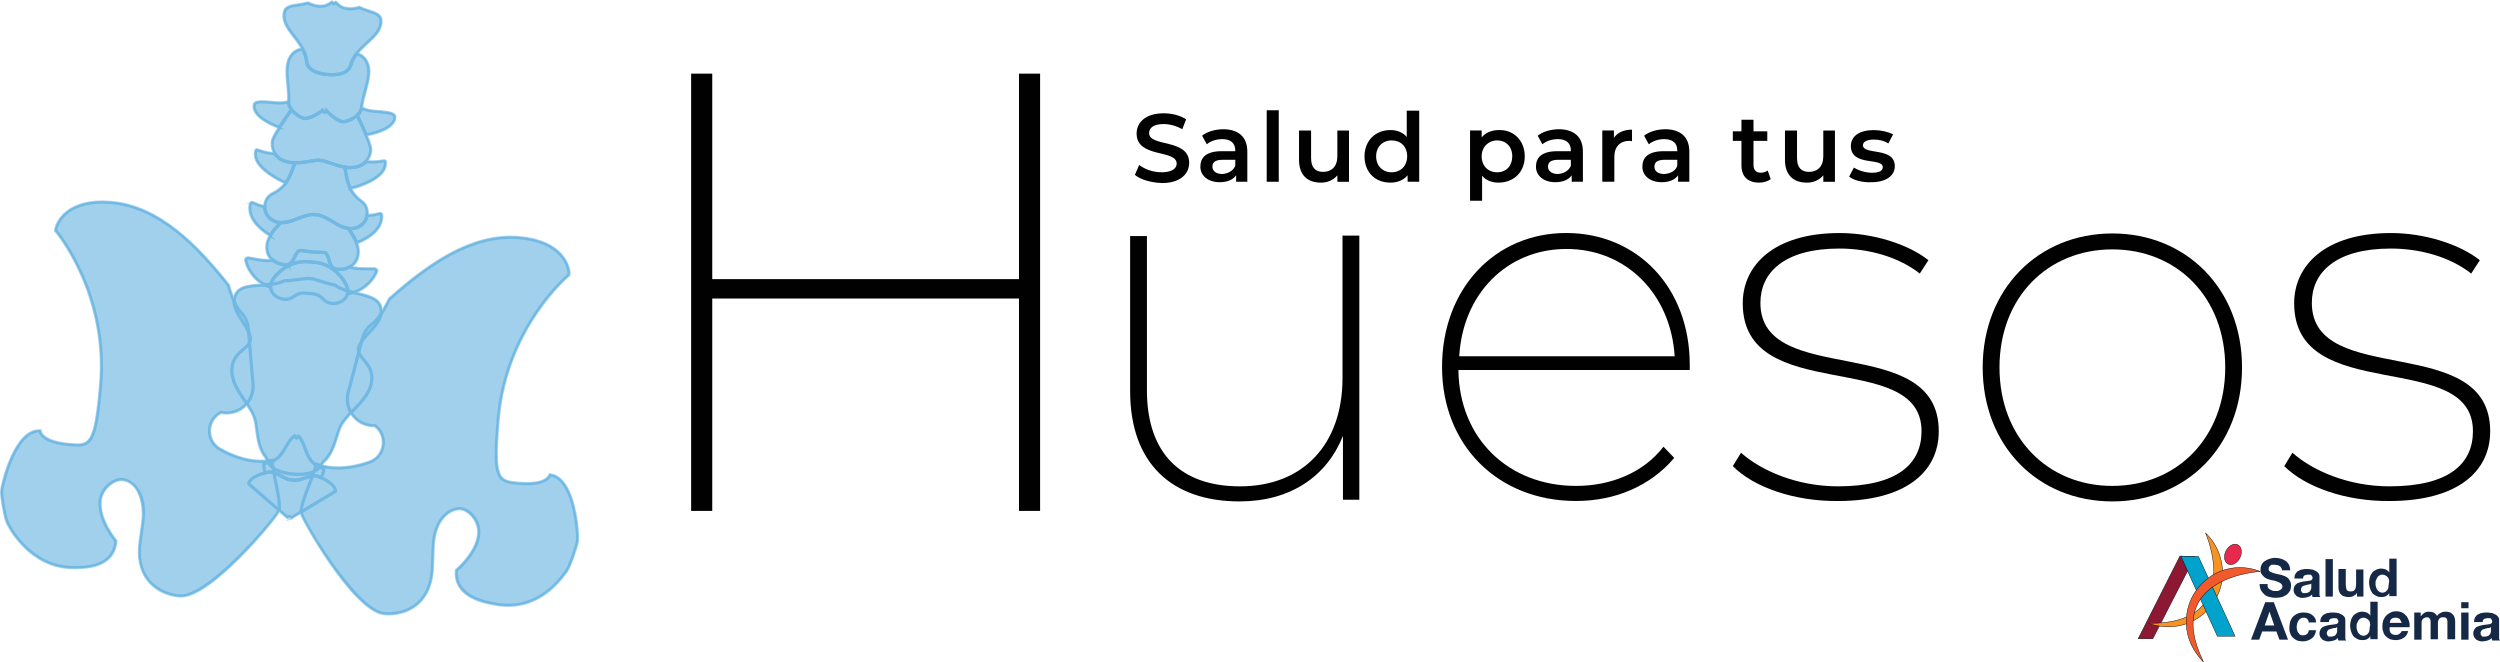
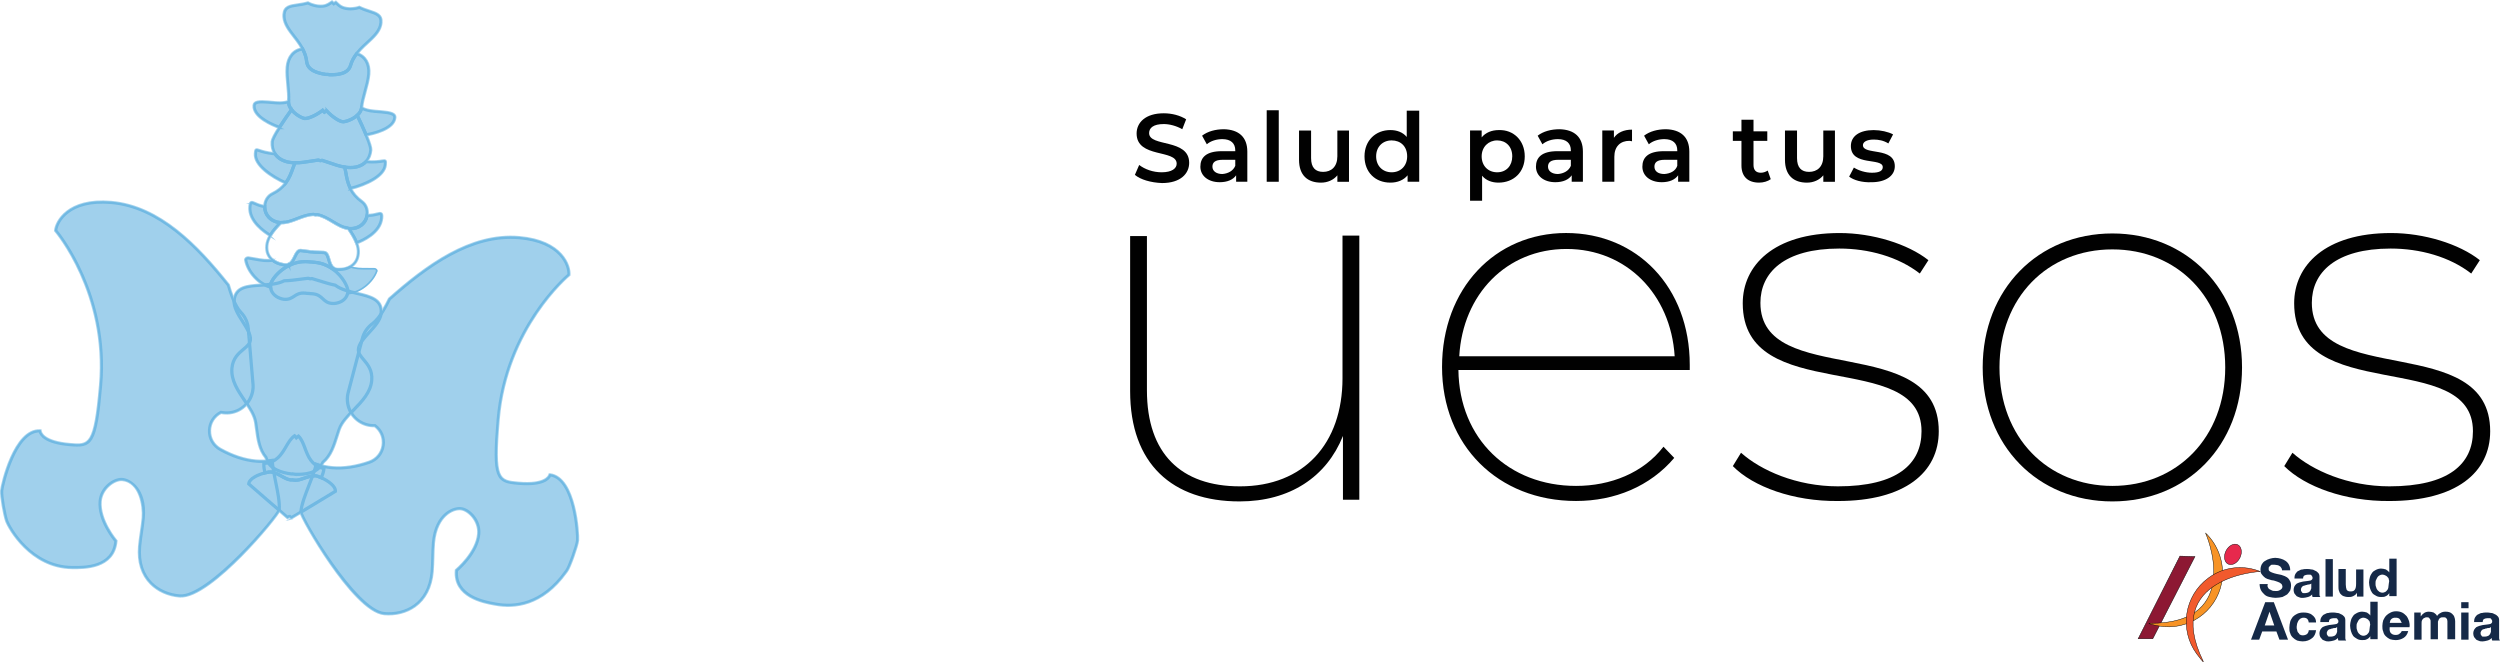
<svg xmlns="http://www.w3.org/2000/svg" id="Layer_2" viewBox="0 0 1460.05 386.68">
  <defs>
    <style>.cls-1{fill:#010101;}.cls-2{fill:#152947;}.cls-3{fill:#389dd8;}.cls-4{fill:#01a3cd;}.cls-4,.cls-5,.cls-6,.cls-7,.cls-8{stroke:#010101;}.cls-4,.cls-5,.cls-7,.cls-8{stroke-width:.25px;}.cls-4,.cls-5,.cls-7,.cls-8,.cls-9{stroke-miterlimit:10;}.cls-5{fill:#f15a2d;}.cls-6{fill:#e7294d;stroke-miterlimit:10;stroke-width:.25px;}.cls-7{fill:#f79325;}.cls-8{fill:#8d1833;}.cls-9{fill:none;stroke:#389dd8;}.cls-10{opacity:.45;}.cls-11{opacity:.48;}.cls-12{isolation:isolate;}</style>
  </defs>
  <g id="Layer_1-2">
    <g class="cls-11">
      <path class="cls-3" d="M129.05,240.85c-8.75,4.44-8.96,16.85-.4,21.6,6.55,3.63,13.55,6.21,20.78,6.84,3.15,.27,6.33,.16,9.52-.39,.59,9.17,4.75,21.16,4.09,28.91-.23,2.68-40.59,51.78-58.18,50.26-11.6-1-25.04-9.28-23.34-28.91,.48-5.54,1.66-11.29,2.13-16.7,1.38-16.01-7.49-22-12.22-22.4-4.47-.39-12.22,4.62-12.91,12.69-.98,11.32,9.19,23.2,9.19,23.2-1.38,16.03-18.94,15.62-25.73,15.53-24.14-.32-36.75-23.38-38.14-27.41-1.13-3.28-3.15-14.24-2.87-17.52,.21-2.48,7.45-35.65,22.44-34.92,.06,0-.13,6.5,17.3,8,12.12,1.04,14.99,.47,18.02-34.7,4.7-54.52-26.25-90.28-26.25-90.28,.44-5.14,7.66-18.56,32.36-16.43,28.3,2.44,50.77,26.03,68.52,48.26,1.15,3.86,3.56,12.04,7.26,15.87,2.49,2.59,4.06,5.91,4.36,9.49l2.76,32.55c.27,3.14-.43,6.28-2,9.01-3.39,5.88-10.13,8.86-16.69,7.43h0Z" />
      <path class="cls-3" d="M104.83,348.51c-6.64-.57-12.66-3.27-16.94-7.6-5.23-5.29-7.59-12.82-6.82-21.79,.24-2.8,.67-5.69,1.08-8.48,.4-2.73,.82-5.55,1.05-8.23,.58-6.77-1.53-21.03-11.81-21.92-4.44-.38-11.77,4.72-12.43,12.28-.95,11,8.99,22.75,9.09,22.87l.12,.14-.02,.19c-1.4,16.28-19.24,16.04-25.96,15.94h-.22c-24.07-.33-37.01-23.22-38.56-27.71-1.17-3.39-3.18-14.34-2.89-17.7,.3-3.53,7.7-36.08,22.91-35.33l.37,.02,.06,.43c.13,1.03,1.58,6.23,16.88,7.55,11.41,.98,14.47,1.25,17.54-34.29,4.63-53.7-25.83-89.59-26.14-89.94l-.12-.14,.02-.19c.44-5.06,7.41-19.03,32.85-16.84,28.54,2.46,50.81,25.86,68.83,48.43l.08,.15c1.17,3.93,3.55,11.95,7.15,15.69,2.59,2.68,4.18,6.15,4.49,9.76l2.76,32.55c.28,3.25-.44,6.45-2.06,9.27-3.46,6.01-10.28,9.07-17.02,7.68-3.87,2.03-6.22,5.83-6.3,10.21-.08,4.44,2.19,8.37,6.06,10.52,7.1,3.93,14.03,6.22,20.6,6.78,3.16,.27,6.32,.14,9.41-.38l.49-.08,.03,.5c.25,3.92,1.18,8.43,2.07,12.79,1.23,6.02,2.4,11.71,2.01,16.18-.14,1.68-11.2,15.37-22.71,26.98-11.17,11.26-26.47,24.51-35.96,23.69Zm-33.35-68.91c2.38,.21,5.93,1.77,8.72,5.53,2.21,2.97,4.68,8.4,3.9,17.36-.23,2.71-.65,5.54-1.06,8.28-.41,2.78-.83,5.65-1.07,8.42-1.67,19.37,11.31,27.42,22.94,28.42,16.61,1.43,57.09-46.39,57.7-49.86,.37-4.34-.83-10.23-2-15.92-.86-4.21-1.76-8.56-2.05-12.42-3.01,.47-6.08,.58-9.15,.31-6.7-.58-13.75-2.9-20.96-6.89-4.17-2.32-6.61-6.55-6.53-11.32,.09-4.77,2.68-8.91,6.94-11.07l.14-.07,.16,.03c6.41,1.4,12.92-1.51,16.21-7.22,1.53-2.66,2.21-5.69,1.95-8.75l-2.76-32.55c-.29-3.41-1.79-6.68-4.24-9.22-3.75-3.89-6.17-12.06-7.34-15.98-17.84-22.33-39.94-45.58-68.15-48.01-24.41-2.1-31.29,10.86-31.86,15.84,2.16,2.6,30.74,38.14,26.23,90.46-3.03,35.21-5.83,36.2-18.51,35.11-14.68-1.27-17.21-6.11-17.64-8.02-14.14-.18-21.36,31.55-21.62,34.53-.28,3.2,1.73,14.09,2.84,17.33,1.52,4.4,14.18,26.78,37.72,27.1h.22c7.07,.1,23.59,.32,25.04-14.94-1.22-1.46-10.11-12.55-9.18-23.38,.71-8.21,8.49-13.52,13.4-13.1Z" />
      <path class="cls-3" d="M218.98,248.6c7.86,5.88,5.94,18.13-3.31,21.35-7.07,2.45-14.41,3.8-21.65,3.18-3.15-.27-6.26-.93-9.32-2.01-2.15,8.94-8.3,20.03-8.97,27.78-.23,2.68,31.13,57.96,48.72,59.48,11.6,1,26.26-4.85,27.95-24.48,.48-5.54,.29-11.41,.76-16.82,1.38-16.01,11.14-20.39,15.87-19.98,4.47,.39,11.25,6.64,10.55,14.71-.98,11.32-13.03,21.28-13.03,21.28-1.38,16.03,17.99,18.81,22.69,19.71,26.44,5.05,40.17-17.58,41.75-19.48,1.43-1.72,6.06-14.49,6.34-17.76,.21-2.48-1.24-36.4-16.13-38.25-.06,0-.99,6.43-18.41,4.93-12.12-1.04-14.85-2.1-11.82-37.27,4.7-54.52,41.31-84.45,41.31-84.45,.44-5.14-4.37-19.59-29.08-21.72-28.3-2.44-54.47,16.96-75.77,35.83-1.79,3.6-5.57,11.25-9.86,14.39-2.9,2.12-5.01,5.13-5.92,8.6l-8.29,31.6c-.8,3.05-.65,6.26,.43,9.22,2.33,6.37,8.46,10.46,15.18,10.18h0Z" />
      <path class="cls-3" d="M224.42,358.82c-9.49-.82-22.3-16.49-31.38-29.49-9.35-13.4-17.9-28.79-17.76-30.47,.39-4.48,2.51-9.88,4.75-15.6,1.63-4.14,3.31-8.43,4.23-12.25l.12-.49,.47,.17c2.95,1.05,6.05,1.71,9.2,1.99,6.57,.57,13.79-.5,21.46-3.16,4.19-1.45,7.09-4.94,7.77-9.33,.67-4.33-1-8.48-4.46-11.14-6.87,.21-13.07-3.97-15.45-10.48-1.12-3.06-1.27-6.34-.45-9.49l8.29-31.6c.92-3.51,3.08-6.65,6.09-8.85,4.18-3.06,7.9-10.56,9.69-14.16l.14-.21c21.62-19.15,47.56-38.4,76.1-35.94,25.44,2.19,29.92,17.14,29.48,22.21l-.02,.19-.15,.12c-.36,.3-36.52,30.45-41.15,84.14-3.06,35.54,0,35.8,11.41,36.79,15.29,1.32,17.61-3.56,17.92-4.55l.11-.34,.38-.03c15.13,1.88,16.85,35.2,16.54,38.74-.28,3.21-4.91,16.17-6.44,18.01-.12,.14-.31,.41-.57,.77-14,19.48-30.36,21.01-41.61,18.86l-.72-.13c-5.86-1.07-23.69-4.34-22.33-20.05l.02-.19,.14-.12c.12-.1,11.92-9.97,12.87-20.98,.65-7.56-5.7-13.84-10.14-14.23-2.19-.19-5.66,.69-8.84,3.71-2.57,2.44-5.79,7.18-6.54,15.86-.23,2.68-.3,5.53-.37,8.28-.07,2.82-.15,5.73-.39,8.54-.77,8.97-4.39,15.99-10.44,20.31-4.96,3.53-11.35,5.16-17.99,4.59Zm-39.4-87.12c-.95,3.75-2.58,7.88-4.15,11.89-2.12,5.41-4.32,11-4.7,15.35,0,3.51,31.71,57.56,48.32,58.99,11.62,1,25.79-4.7,27.46-24.08,.24-2.78,.31-5.68,.38-8.48,.07-2.77,.14-5.63,.38-8.34,.77-8.96,4.13-13.89,6.82-16.44,3.4-3.23,7.16-4.16,9.54-3.96,4.9,.42,11.67,6.99,10.96,15.2-.93,10.84-11.59,20.24-13.04,21.47-1.13,14.74,15.98,17.87,21.61,18.91l.73,.14c11.01,2.1,26.99,.59,40.72-18.51,.28-.39,.48-.67,.6-.82,1.29-1.55,5.95-14.21,6.24-17.52,.26-2.98-1.42-35.46-15.39-37.72-.77,1.84-4.14,6.14-18.74,4.88-12.68-1.09-15.26-2.55-12.23-37.76,4.51-52.31,38.75-82.44,41.32-84.63,.29-5-4.27-18.95-28.68-21.05-28.17-2.43-53.91,16.65-75.37,35.66-1.87,3.76-5.64,11.31-9.96,14.48-2.84,2.08-4.88,5.05-5.75,8.36l-8.29,31.6c-.78,2.97-.63,6.07,.42,8.95,2.26,6.19,8.19,10.16,14.73,9.88h.16s.13,.09,.13,.09c3.82,2.86,5.67,7.38,4.94,12.09-.73,4.72-3.86,8.47-8.37,10.04-7.79,2.7-15.13,3.78-21.83,3.2-3.07-.26-6.08-.89-8.96-1.87Z" />
      <path class="cls-3" d="M181.08,162.83c-.37-.11-.73-.21-1.1-.31-4.56,.45-8.96,1.35-14.01,1.47-9.93,5.18-28.13-1.33-29.23,11.43-.67,7.76,10.07,16.53,9.5,23.09-.46,5.33-9.92,6.45-10.79,16.57-1.06,12.24,12.22,21.49,13.85,31.63,1.13,7.04,1.32,14.86,6.04,20.48,1.76,6.53,8.16,8.7,14.79,9.6,.38,.01,.75,.02,1.13,.03,.37,.06,.74,.11,1.11,.16,6.68,.25,13.36-.79,16.21-6.93,5.61-4.72,7.14-12.4,9.46-19.14,3.34-9.71,18-16.55,19.06-28.79,.87-10.12-8.25-12.85-7.79-18.17,.57-6.56,12.64-13.37,13.31-21.12,1.1-12.76-17.95-9.46-26.85-16.27-4.95-.99-9.13-2.63-13.55-3.85-.38,.04-.76,.08-1.14,.12Z" />
      <path class="cls-3" d="M172.35,277.43c-.42-.06-.8-.11-1.17-.17-.31,0-.69,0-1.07-.02-5.59-.76-13.17-2.6-15.18-9.84-3.91-4.71-4.74-10.87-5.54-16.83-.17-1.28-.34-2.55-.54-3.79-.68-4.24-3.45-8.33-6.39-12.66-3.97-5.86-8.08-11.92-7.46-19.08,.52-6.05,4.06-9.02,6.9-11.41,1.99-1.67,3.71-3.11,3.89-5.17,.26-2.99-2.01-6.55-4.4-10.32-2.68-4.22-5.46-8.58-5.1-12.77,.72-8.36,8.3-8.82,16.33-9.31,4.67-.28,9.51-.58,13.15-2.48l.2-.05c3.22-.08,6.21-.48,9.1-.87,1.59-.22,3.24-.44,4.87-.6h.08s.08,.01,.08,.01c.34,.09,.68,.19,1.02,.29,.35-.04,.7-.08,1.06-.11h.08s.08,.01,.08,.01c1.59,.44,3.17,.94,4.7,1.42,2.78,.88,5.66,1.79,8.82,2.42l.19,.08c3.26,2.49,7.97,3.61,12.53,4.69,7.82,1.86,15.21,3.61,14.49,11.97-.36,4.19-3.84,8.01-7.21,11.71-3.01,3.3-5.85,6.42-6.11,9.42-.18,2.05,1.27,3.77,2.94,5.76,2.39,2.84,5.37,6.37,4.85,12.42-.62,7.16-5.7,12.42-10.62,17.52-3.63,3.76-7.06,7.32-8.46,11.38-.41,1.19-.79,2.41-1.18,3.64-1.81,5.73-3.68,11.66-8.34,15.63-3.22,6.79-11.01,7.31-16.6,7.1Zm-1.09-1.06c.43,.07,.8,.12,1.17,.17,5.31,.19,12.78-.29,15.75-6.68l.12-.16c4.52-3.8,6.36-9.64,8.13-15.28,.39-1.24,.78-2.46,1.19-3.66,1.46-4.25,4.96-7.88,8.66-11.71,4.81-4.98,9.78-10.13,10.37-16.97,.49-5.68-2.24-8.91-4.64-11.76-1.8-2.14-3.36-3.99-3.15-6.41,.28-3.3,3.22-6.53,6.34-9.94,3.27-3.59,6.64-7.29,6.98-11.18,.65-7.59-6.05-9.18-13.81-11.02-4.61-1.09-9.37-2.22-12.78-4.79-3.17-.64-6.04-1.55-8.81-2.42-1.5-.47-3.05-.96-4.59-1.39-.35,.03-.7,.07-1.05,.11h-.09s-.09-.02-.09-.02c-.34-.1-.67-.2-1.01-.29-1.59,.16-3.2,.38-4.76,.59-2.88,.39-5.86,.79-9.1,.88-3.8,1.94-8.68,2.24-13.41,2.53-7.96,.49-14.83,.91-15.49,8.49-.34,3.89,2.36,8.12,4.96,12.21,2.48,3.9,4.83,7.58,4.54,10.88-.21,2.42-2.06,3.98-4.2,5.78-2.86,2.4-6.1,5.12-6.59,10.8-.59,6.84,3.43,12.76,7.31,18.5,2.99,4.41,5.82,8.58,6.53,13.02,.2,1.25,.37,2.53,.54,3.82,.79,5.86,1.6,11.92,5.4,16.44l.09,.17c1.83,6.8,9.1,8.55,14.42,9.28,.33,0,.7,.02,1.07,.02Z" />
      <path class="cls-3" d="M184.29,125.5c-.36-.1-.73-.18-1.11-.26-6.77,.11-12.92,5.16-19.21,4.77-.11,.01-.2,0-.3,0-5.03-.43-9.18-4.16-9.07-9.43,0-.22,.02-.43,.04-.67,.24-2.76,1.68-5.42,4.43-6.76,3.63-1.76,6.08-3.96,7.83-6.33,2.98-4.04,3.97-8.46,5.38-11.74,4.56,.09,9.09-1.05,13.66-1.61,.37,.11,.73,.23,1.1,.34,.38-.05,.76-.1,1.14-.15,4.41,1.33,8.68,3.23,13.18,3.92,.83,3.48,1.05,8,3.29,12.49,1.32,2.64,3.35,5.23,6.63,7.58,2.48,1.79,3.45,4.65,3.21,7.42-.02,.24-.04,.45-.08,.66-.8,5.21-5.53,8.17-10.55,7.74-.11,0-.19-.02-.3-.05-6.26-.69-11.46-6.72-18.11-7.99-.38,0-.76,.03-1.13,.06Z" />
      <path class="cls-3" d="M203.8,133.92c-.14-.01-.25-.02-.39-.06-3.24-.35-6.31-2.2-9.27-3.98-2.78-1.67-5.65-3.4-8.79-4-.28,.01-.64,.03-1.01,.07h-.08s-.08-.01-.08-.01c-.35-.1-.71-.18-1.07-.25-3.11,.06-6.24,1.27-9.26,2.44-3.22,1.25-6.56,2.54-9.9,2.34-.07,.02-.2,0-.31,0-5.6-.48-9.59-4.64-9.49-9.89,0-.21,.02-.44,.04-.69,.27-3.16,2.02-5.83,4.68-7.12,3.24-1.57,5.74-3.6,7.66-6.2,2.1-2.85,3.2-5.91,4.17-8.62,.39-1.08,.75-2.1,1.16-3.03l.12-.28h.3c3.04,.07,6.14-.44,9.14-.93,1.45-.24,2.96-.48,4.45-.66h.09s.09,.02,.09,.02c.34,.1,.67,.21,1.01,.31,.35-.05,.7-.09,1.05-.14h.09s.09,.02,.09,.02c1.44,.43,2.88,.93,4.27,1.42,2.87,1,5.85,2.03,8.85,2.49l.3,.05,.07,.29c.24,.99,.42,2.06,.62,3.18,.49,2.83,1.05,6.04,2.64,9.21,1.44,2.89,3.57,5.32,6.49,7.42,2.4,1.73,3.67,4.66,3.39,7.82-.02,.25-.04,.48-.08,.71-.79,5.17-5.43,8.59-11.04,8.1Zm-18.38-8.94c3.4,.64,6.34,2.41,9.18,4.12,3.01,1.81,5.86,3.53,8.98,3.87,.15,.04,.22,.04,.29,.05,5.12,.44,9.35-2.65,10.07-7.36,.04-.21,.06-.41,.08-.63,.25-2.89-.85-5.44-3.02-7.01-3.04-2.19-5.26-4.72-6.77-7.74-1.64-3.28-2.21-6.56-2.72-9.46-.17-1-.34-1.95-.54-2.84-2.98-.49-5.89-1.5-8.71-2.48-1.35-.47-2.75-.96-4.14-1.38-.35,.04-.69,.09-1.04,.14h-.1s-.1-.02-.1-.02c-.33-.11-.67-.21-1-.31-1.44,.18-2.9,.42-4.32,.65-2.94,.48-5.98,.98-9,.95-.35,.84-.67,1.75-1.02,2.7-.99,2.76-2.12,5.9-4.3,8.85-2.01,2.72-4.62,4.84-7.99,6.47-2.41,1.17-3.93,3.5-4.18,6.39-.02,.22-.04,.42-.03,.62-.1,4.77,3.55,8.55,8.66,8.99,.1,0,.15,.01,.21,0,3.22,.19,6.32-1.01,9.59-2.28,3.09-1.2,6.3-2.44,9.66-2.49,.44,.08,.8,.16,1.15,.25,.36-.03,.72-.05,1.09-.06Z" />
-       <path class="cls-3" d="M182.43,147.09c-.38-.01-.75-.03-1.12-.05-1.87-.2-3.8-.59-5.61-.74-3.21-.28-3.41,6.24-6.9,7.97-.66,.33-1.41,.48-2.34,.4-2.09-.18-4.98-.95-7.22-2.76-2.17-1.74-3.75-4.44-3.39-8.53,.18-2.06,.96-4.02,2.05-5.88,1.56-2.67,3.83-5.15,6.08-7.48,6.29,.39,12.44-4.66,19.21-4.77,.37,.07,.74,.16,1.11,.26,.38-.04,.75-.06,1.13-.06,6.65,1.26,11.84,7.3,18.11,7.99,1.81,2.68,3.63,5.51,4.71,8.41,.76,2.03,1.19,4.09,1.01,6.15-.35,4.09-2.36,6.48-4.8,7.82-2.51,1.4-5.49,1.66-7.58,1.48-.93-.08-1.64-.36-2.23-.8-3.15-2.3-2.22-8.75-5.44-9.03-1.81-.16-3.77-.11-5.65-.23-.37-.04-.74-.09-1.12-.14Z" />
+       <path class="cls-3" d="M182.43,147.09Z" />
      <path class="cls-3" d="M196.83,157.73c-.97-.08-1.78-.37-2.46-.88-1.6-1.17-2.22-3.3-2.76-5.17-.57-1.96-1.06-3.65-2.45-3.77-.99-.09-2.04-.11-3.07-.13-.86-.02-1.72-.04-2.57-.09-.39-.04-.76-.09-1.13-.14-.37-.01-.74-.03-1.11-.05-.87-.09-1.72-.22-2.57-.35-1.01-.15-2.06-.31-3.05-.39-1.39-.12-2.16,1.46-3.06,3.3-.85,1.75-1.82,3.74-3.61,4.62-.76,.38-1.61,.53-2.58,.45-1.32-.11-4.7-.62-7.46-2.86-2.69-2.15-3.88-5.15-3.56-8.92,.17-1.95,.86-3.94,2.11-6.07,1.61-2.77,4.02-5.35,6.14-7.56l.14-.15h.21c3.14,.21,6.24-.99,9.51-2.26,3.09-1.2,6.3-2.44,9.66-2.49,.44,.08,.8,.16,1.15,.25,.36-.03,.72-.05,1.09-.06,3.4,.64,6.34,2.41,9.18,4.12,3.01,1.81,5.86,3.53,8.98,3.87l.21,.02,.12,.17c1.72,2.54,3.64,5.5,4.76,8.5,.87,2.31,1.21,4.39,1.04,6.34-.32,3.77-2.02,6.52-5.04,8.18-3.1,1.73-6.51,1.65-7.84,1.54Zm-7.59-10.72c2.01,.17,2.6,2.24,3.24,4.42,.53,1.82,1.07,3.7,2.43,4.7,.55,.41,1.21,.64,2.01,.71,.97,.08,4.36,.23,7.32-1.43,2.74-1.51,4.28-4.02,4.57-7.47,.16-1.82-.17-3.76-.99-5.95-1.06-2.85-2.89-5.69-4.54-8.14-3.24-.42-6.24-2.22-9.14-3.97-2.78-1.67-5.65-3.4-8.79-4-.28,.01-.64,.03-1.01,.07h-.08s-.08-.01-.08-.01c-.35-.1-.71-.18-1.07-.25-3.11,.06-6.24,1.27-9.26,2.44-3.16,1.22-6.42,2.49-9.69,2.35-2.05,2.14-4.34,4.62-5.87,7.24-1.18,2.02-1.83,3.88-1.99,5.7-.3,3.45,.79,6.19,3.23,8.14,2.64,2.14,6.01,2.58,6.97,2.66,.8,.07,1.48-.05,2.1-.36,1.51-.75,2.37-2.51,3.2-4.21,1-2.04,1.93-3.97,3.94-3.8,1.01,.09,2.07,.25,3.1,.4,.84,.13,1.68,.25,2.52,.34,.35,.02,.72,.04,1.09,.05h.02s.02,0,.02,0c.37,.05,.74,.1,1.1,.14,.82,.05,1.67,.07,2.52,.09,1.04,.02,2.11,.05,3.13,.14Z" />
      <path class="cls-3" d="M169.12,301.52c-.45,.26-.85,.5-1.19,.7-4.82-4.08-22.67-19.64-22.67-19.64,.27-3.13,5.64-5.44,9.46-6.41,1.51-.41,2.79-.6,3.39-.55,4.23,.36,8.1,4.32,11.49,4.61l.22,.02,.24,.02c.29,.02,.59,.02,.89,0,.3,.07,.59,.12,.88,.15l.24,.02,.22,.02c3.39,.29,7.88-2.94,12.11-2.58,.6,.05,1.83,.46,3.25,1.12,3.6,1.6,8.5,4.81,8.23,7.93,0,0-20.25,12.27-25.69,15.47-.3-.26-.66-.55-1.05-.89Z" />
      <path class="cls-3" d="M170.12,302.96l-1.05-.89-1.19,.7-.24-.21c-4.77-4.04-22.49-19.49-22.67-19.64l-.17-.15,.02-.23c.28-3.27,5.46-5.71,9.8-6.81,1.5-.4,2.86-.62,3.54-.56,2.33,.2,4.48,1.4,6.56,2.57,1.76,.99,3.43,1.92,4.93,2.05l.45,.04c.27,.02,.54,.02,.82,0h.07s.07,.01,.07,.01c.27,.07,.54,.12,.81,.14l.45,.04c1.5,.13,3.3-.5,5.21-1.17,2.25-.79,4.57-1.61,6.9-1.41,.68,.06,1.99,.5,3.4,1.16,4.09,1.82,8.77,5.11,8.48,8.38l-.02,.23-.2,.12c-.2,.12-20.31,12.31-25.7,15.47l-.28,.16Zm-.96-1.99l1.05,.89c5.44-3.2,23.09-13.9,25.21-15.18-.01-2.57-3.96-5.48-7.97-7.26-1.59-.74-2.67-1.05-3.1-1.08-2.13-.18-4.37,.6-6.53,1.36-2,.7-3.89,1.37-5.58,1.22l-.45-.04c-.28-.02-.58-.07-.88-.14-.31,.02-.6,.02-.89,0l-.45-.04c-1.7-.15-3.44-1.12-5.29-2.16-2-1.12-4.06-2.27-6.2-2.46-.44-.04-1.55,.08-3.24,.54-4.26,1.08-8.65,3.27-9.1,5.79,1.87,1.63,17.43,15.18,22.24,19.27l1.19-.7Z" />
      <path class="cls-3" d="M181.92,153.04c-.13-.01-.26-.03-.39-.04-.24-.02-.48-.02-.74-.04-.24-.02-.47-.06-.71-.08-4.14-.36-7.85,.53-10.98,2.03l-.31-.65c3.5-1.73,3.69-8.24,6.9-7.97,1.81,.16,3.73,.54,5.61,.74,.37,.02,.75,.04,1.12,.05,.37,.05,.74,.1,1.12,.14,1.88,.12,3.84,.07,5.65,.23,3.21,.28,2.29,6.73,5.44,9.03l-.42,.59c-2.83-2.01-6.32-3.52-10.47-3.88-.24-.02-.48-.02-.71-.04-.26-.02-.49-.06-.73-.09-.13-.01-.26-.02-.39-.03Z" />
      <path class="cls-3" d="M168.9,155.51l-.7-1.46,.4-.2c1.51-.74,2.37-2.51,3.2-4.21,1-2.04,1.93-3.97,3.94-3.8,1.01,.09,2.07,.25,3.1,.4,.84,.13,1.68,.25,2.52,.34,.35,.02,.72,.04,1.09,.05,.41,.05,.78,.1,1.15,.14,.82,.05,1.67,.07,2.52,.09,1.04,.02,2.11,.05,3.13,.14,2.01,.17,2.6,2.24,3.24,4.42,.53,1.82,1.07,3.7,2.43,4.7l.36,.26-.94,1.32-.37-.26c-3.09-2.2-6.54-3.48-10.24-3.8-.11,0-.22-.01-.34-.02-.27,0-.53-.04-.78-.07-.11-.01-.22-.03-.33-.04l-.4-.03-.38-.04c-.11,0-.22-.01-.33-.02-.25-.01-.52-.03-.78-.07-.11-.02-.22-.03-.34-.04-3.71-.32-7.32,.35-10.74,1.99l-.41,.2Zm14.89-2.77c3.5,.3,6.78,1.42,9.77,3.34-1.02-1.21-1.51-2.89-1.95-4.41-.57-1.96-1.06-3.65-2.45-3.77-.99-.09-2.04-.11-3.07-.13-.86-.02-1.72-.04-2.57-.09-.4-.04-.77-.09-1.15-.14-.33,0-.71-.03-1.09-.05-.87-.09-1.72-.22-2.57-.35-1.01-.15-2.06-.31-3.05-.39-1.39-.12-2.16,1.46-3.06,3.3-.69,1.42-1.46,2.99-2.67,4.01,3.26-1.37,6.69-1.92,10.19-1.61,.13,.01,.25,.03,.38,.04,.24,.03,.48,.05,.7,.06,.13,0,.25,.01,.37,.02l.39,.04,.39,.03c.12,.01,.24,.03,.37,.04,.22,.03,.46,.05,.7,.06,.13,0,.25,.01,.38,.02Z" />
      <path class="cls-3" d="M170.67,95c.54,.05,1.08,.07,1.6,.07-1.41,3.29-2.4,7.71-5.38,11.74-7.35-3.22-18.34-10.12-17.73-17.12,.38-4.45,.19-.95,11.42,.1,1.76,2.72,4.98,4.76,10.09,5.2Z" />
      <path class="cls-3" d="M167.04,107.38l-.33-.14c-8.68-3.8-18.6-10.69-18-17.57,.12-1.42,.18-2.13,.69-2.46,.47-.31,1.07-.11,2.14,.26,1.58,.54,4.22,1.44,9.08,1.9l.22,.02,.12,.18c1.87,2.88,5.24,4.61,9.75,5,.53,.05,1.06,.07,1.56,.07h.68s-.27,.63-.27,.63c-.39,.91-.75,1.92-1.13,2.98-.99,2.76-2.12,5.9-4.3,8.85l-.21,.29Zm-17.04-19.43s-.09,0-.11,0c-.14,.12-.22,1.04-.28,1.79-.58,6.75,10.34,13.48,17.13,16.52,1.96-2.76,3.02-5.71,3.96-8.33,.3-.85,.59-1.66,.9-2.42-.32-.01-.65-.03-.97-.06-4.7-.41-8.26-2.21-10.31-5.22-4.83-.47-7.59-1.41-9.07-1.92-.5-.17-1.01-.34-1.25-.36Z" />
      <path class="cls-3" d="M202.94,97.79c-.54-.05-1.08-.11-1.59-.2,.83,3.48,1.05,8,3.29,12.49,7.79-1.92,19.8-6.83,20.4-13.83,.38-4.45-.02-.97-11.27-1.86-2.2,2.38-5.72,3.84-10.83,3.4Z" />
      <path class="cls-3" d="M204.39,110.6l-.16-.32c-1.64-3.28-2.21-6.56-2.72-9.46-.19-1.11-.38-2.17-.61-3.13l-.16-.66,.67,.11c.5,.09,1.03,.15,1.55,.2,4.51,.39,8.13-.74,10.46-3.26l.15-.16,.22,.02c4.87,.38,7.62-.05,9.27-.31,1.12-.18,1.74-.27,2.15,.11,.44,.41,.38,1.12,.26,2.55-.59,6.89-11.55,11.97-20.74,14.23l-.35,.09Zm-2.46-12.47c.17,.8,.32,1.65,.47,2.54,.48,2.74,1.02,5.82,2.48,8.88,7.22-1.83,19.13-6.6,19.71-13.35,.06-.74,.14-1.66,.02-1.81-.13-.08-.77,.02-1.4,.12-1.55,.24-4.43,.7-9.27,.34-2.54,2.62-6.35,3.79-11.05,3.38-.32-.03-.65-.06-.97-.11Z" />
      <path class="cls-3" d="M189.47,65.5c-.36-.35-.7-.72-1.04-1.08-3.52,2.78-8.36,4.95-10.41,4.77-1.45-.12-5.43-2.11-7.75-5.13-1.08-1.39-1.81-2.98-1.76-4.75-.01-.13,0-.28,.01-.41,.48-5.61-1.35-13.38-.8-19.67,.58-6.74,4.46-10.12,9-10.68,1.18,2.24,2.08,4.64,2.36,7.36,.54,5.05,5.96,6.75,11.15,7.52,.37,0,.75,.01,1.13,.01,.37,.07,.74,.12,1.11,.18,5.25,.13,10.87-.62,12.27-5.5,.75-2.63,2.05-4.85,3.59-6.85,4.38,1.33,7.63,5.32,7.04,12.06-.54,6.29-3.67,13.64-4.16,19.25-.01,.13-.02,.28-.06,.4-.26,1.75-1.25,3.19-2.55,4.37-2.81,2.58-7.07,3.85-8.51,3.73-2.05-.18-6.44-3.14-9.44-6.49-.39,.3-.79,.6-1.2,.89Z" />
      <path class="cls-3" d="M200.07,71.55c-2.16-.19-6.42-3.05-9.45-6.32-.29,.22-.59,.44-.89,.65l-.31,.21-.27-.26c-.26-.26-.52-.52-.77-.79-3.55,2.71-8.24,4.8-10.4,4.61-1.7-.15-5.79-2.34-8.07-5.31-1.27-1.64-1.9-3.33-1.86-5.03-.01-.11,0-.28,.02-.44,.23-2.68-.07-5.85-.4-9.2-.34-3.54-.69-7.19-.41-10.47,.54-6.29,4.05-10.43,9.4-11.08l.31-.04,.15,.28c1.38,2.63,2.15,5.02,2.41,7.53,.41,3.83,3.83,6.09,10.77,7.12,.32,0,.69,.01,1.06,0,.45,.07,.81,.13,1.18,.18,6.96,.17,10.71-1.48,11.77-5.18,.68-2.39,1.88-4.68,3.67-7l.19-.25,.3,.09c5.15,1.56,7.9,6.24,7.36,12.53-.28,3.28-1.25,6.82-2.19,10.25-.89,3.25-1.73,6.32-1.96,9-.01,.15-.03,.33-.07,.48-.24,1.63-1.15,3.19-2.68,4.59-2.75,2.53-7.16,3.99-8.86,3.85Zm-9.34-7.55l.28,.31c3.08,3.44,7.37,6.18,9.14,6.34,1.37,.12,5.51-1.16,8.17-3.61,1.38-1.26,2.19-2.64,2.41-4.11,.04-.15,.05-.27,.05-.38,.24-2.76,1.09-5.87,1.99-9.16,.93-3.39,1.89-6.89,2.17-10.09,.49-5.71-1.91-9.98-6.43-11.49-1.63,2.17-2.69,4.22-3.32,6.45-1.57,5.46-8.01,5.94-12.72,5.83-.43-.06-.8-.12-1.18-.19-.3,0-.68,0-1.06,0-4.72-.7-10.98-2.27-11.59-7.92-.24-2.3-.93-4.51-2.17-6.92-4.72,.72-7.81,4.52-8.3,10.22-.28,3.2,.07,6.81,.41,10.31,.33,3.39,.63,6.6,.4,9.37,0,.1-.02,.23-.01,.33-.04,1.53,.53,3.03,1.67,4.51,2.2,2.87,6.06,4.84,7.43,4.96,1.77,.15,6.46-1.82,10.09-4.68l.33-.26,.28,.31c.24,.27,.49,.53,.75,.8,.3-.21,.59-.43,.88-.66l.33-.26Z" />
      <path class="cls-3" d="M180.34,171.39c-.43-.04-.78-.05-1.12-.05-.32-.05-.66-.1-1.01-.13-6.3-.54-6.57,4.09-12.28,3.6-.69-.06-1.5-.24-2.32-.55-2.57-.93-5.3-3.05-5.58-6.61-.03-.41-.04-.84,0-1.29,.19-2.25,4.32-8.23,11.09-11.44,3.13-1.5,6.83-2.39,10.98-2.03,.24,.02,.47,.06,.71,.08,.26,.02,.5,.02,.74,.04,.13,.01,.26,.02,.39,.04,.13,0,.26,.02,.39,.03,.24,.02,.47,.06,.73,.09,.24,.02,.48,.02,.71,.04,4.14,.36,7.64,1.87,10.47,3.88,6.13,4.32,9.16,10.93,8.97,13.17-.04,.45-.12,.87-.22,1.28-.89,3.46-3.94,5.07-6.63,5.55-.86,.16-1.69,.2-2.38,.14-5.72-.49-5.19-5.11-11.49-5.65-.35-.03-.69-.04-1.02-.04-.34-.05-.69-.1-1.01-.13-.04,0-.07,0-.11,0Z" />
      <path class="cls-3" d="M193.92,177.67c-2.94-.25-4.34-1.56-5.7-2.83-1.4-1.31-2.72-2.55-5.79-2.82-.33-.03-.67-.04-.99-.04-.39-.05-.73-.1-1.04-.13h-.11c-.42-.05-.76-.05-1.09-.06-.37-.05-.7-.1-1.04-.13-3.07-.26-4.58,.73-6.19,1.78-1.55,1.02-3.15,2.07-6.1,1.81-.78-.07-1.62-.27-2.44-.57-3.43-1.25-5.63-3.86-5.87-6.99-.03-.49-.03-.94,0-1.37,.2-2.34,4.28-8.46,11.35-11.81,3.57-1.71,7.34-2.41,11.21-2.07,.13,.01,.25,.03,.38,.04,.24,.03,.48,.05,.7,.06,.13,0,.25,.01,.37,.02l.4,.04,.38,.03c.12,.01,.24,.03,.37,.04,.22,.03,.46,.05,.7,.06,.13,0,.25,.01,.38,.02,3.87,.33,7.47,1.67,10.69,3.96,6.39,4.51,9.36,11.24,9.16,13.58-.04,.43-.11,.87-.23,1.35-.78,3.05-3.39,5.25-6.99,5.89-.85,.16-1.72,.21-2.5,.14Zm-11.41-6.55c3.38,.29,4.88,1.7,6.33,3.06,1.3,1.22,2.52,2.37,5.16,2.59,.69,.06,1.49,.01,2.26-.13,1.56-.28,5.28-1.34,6.28-5.22,.11-.43,.17-.82,.21-1.2,.18-2.1-2.75-8.51-8.78-12.77-3.09-2.2-6.54-3.48-10.24-3.8-.11,0-.22-.01-.34-.02-.27,0-.53-.04-.78-.07-.11-.01-.22-.03-.33-.04l-.38-.03-.4-.04c-.11,0-.22-.01-.33-.02-.25-.01-.52-.03-.78-.07-.11-.02-.22-.03-.34-.04-3.71-.32-7.32,.35-10.74,1.99-6.67,3.16-10.66,8.97-10.84,11.08-.03,.38-.03,.78,0,1.22,.31,3.99,3.8,5.67,5.29,6.21,.75,.28,1.51,.46,2.21,.52,2.63,.23,4.04-.7,5.52-1.67,1.66-1.09,3.38-2.22,6.76-1.93,.36,.03,.71,.08,1.04,.13,.3,0,.65,.01,1.09,.05h.11c.33,.04,.68,.09,1.04,.14,.28,0,.63,.01,.99,.04Z" />
      <path class="cls-3" d="M163.67,130.01c.11,0,.19,.02,.3,0-2.24,2.33-4.52,4.81-6.08,7.48-6.12-3.57-12.57-9.77-11.96-16.82,.43-4.97,2.12-.9,8.66-.09-.11,5.27,4.05,9,9.07,9.43Z" />
      <path class="cls-3" d="M158.06,138.11l-.39-.23c-3.05-1.78-12.95-8.28-12.18-17.25,.14-1.6,.41-2.34,.97-2.67,.67-.39,1.46-.04,2.66,.5,1.28,.58,3.04,1.36,5.53,1.67l.4,.05v.41c-.1,4.76,3.54,8.53,8.65,8.97,.1,0,.15,.01,.21,0l1.25-.15-.87,.91c-2.09,2.17-4.45,4.71-6.01,7.39l-.23,.39Zm-10.9-19.41c-.1,0-.19,0-.25,.04-.25,.15-.43,.81-.53,1.97-.7,8.1,8.05,14.17,11.35,16.16,1.43-2.34,3.4-4.54,5.25-6.49-5.12-.71-8.75-4.56-8.85-9.41-2.41-.35-4.13-1.12-5.39-1.69-.65-.29-1.24-.55-1.59-.58Z" />
      <path class="cls-3" d="M203.84,133.47c-.11,0-.19-.02-.3-.05,1.81,2.68,3.63,5.51,4.71,8.41,6.64-2.47,14.05-7.48,14.66-14.52,.43-4.97-1.94-1.25-8.51-1.57-.8,5.21-5.53,8.17-10.55,7.74Z" />
      <path class="cls-3" d="M207.98,142.41l-.16-.42c-1.08-2.91-2.97-5.82-4.66-8.31l-.7-1.04,1.2,.36c.07,.02,.14,.02,.21,.03,5.12,.44,9.35-2.65,10.07-7.36l.06-.4,.41,.02c2.5,.13,4.37-.35,5.74-.7,1.28-.32,2.12-.54,2.71-.04,.49,.42,.63,1.2,.5,2.8-.77,8.97-11.64,13.68-14.95,14.91l-.42,.16Zm-3.54-8.45c1.49,2.23,3.05,4.74,4.07,7.29,3.59-1.39,13.25-5.88,13.95-13.98,.1-1.16,.04-1.85-.18-2.04-.23-.2-1.01,0-1.9,.23-1.35,.34-3.16,.81-5.6,.74-.93,4.77-5.16,7.94-10.33,7.76Z" />
      <path class="cls-3" d="M170.27,64.07c-2.44,3.37-5,7.07-7.06,10.35-7.67-2.73-15.28-7.49-14.82-12.84,.18-2.14,3.1-2.41,8.23-1.96,1.17,.1,2.33,.22,3.49,.32,2.87,.25,5.75,.32,8.4-.61-.04,1.76,.69,3.36,1.76,4.75Z" />
      <path class="cls-3" d="M163.4,74.96l-.34-.12c-3.7-1.32-15.73-6.17-15.12-13.3,.22-2.58,3.5-2.82,8.72-2.37,.58,.05,1.17,.11,1.75,.16,3.32,.32,6.81,.68,9.95-.43l.62-.22-.02,.65c-.04,1.48,.53,2.98,1.67,4.46l.21,.27-.2,.27c-1.89,2.61-4.65,6.52-7.05,10.32l-.19,.31Zm-6.82-14.9c-5.44-.47-7.61-.03-7.74,1.55-.44,5.07,6.98,9.63,14.19,12.25,2.29-3.6,4.85-7.25,6.69-9.79-.99-1.36-1.54-2.74-1.64-4.14-3.16,.94-6.53,.59-9.75,.29-.58-.06-1.16-.11-1.74-.16Z" />
      <path class="cls-3" d="M208.62,67.37c1.83,3.74,3.72,7.83,5.19,11.4,8.03-1.38,16.34-4.76,16.8-10.11,.18-2.14-2.64-2.9-7.77-3.34-1.17-.1-2.33-.18-3.5-.28-2.87-.25-5.72-.67-8.17-2.04-.26,1.75-1.25,3.19-2.55,4.37Z" />
      <path class="cls-3" d="M213.53,79.28l-.14-.33c-1.34-3.25-3.18-7.29-5.18-11.38l-.15-.3,.25-.23c1.38-1.26,2.19-2.64,2.41-4.11l.1-.65,.57,.32c2.9,1.63,6.42,1.87,9.73,2.12,.58,.04,1.17,.09,1.75,.14,5.22,.45,8.41,1.25,8.18,3.83-.61,7.13-13.3,9.85-17.17,10.52l-.36,.06Zm-4.36-11.81c1.37,2.82,3.28,6.85,4.92,10.8,7.55-1.35,15.64-4.57,16.07-9.64,.14-1.59-1.93-2.39-7.36-2.86-.58-.05-1.16-.09-1.74-.14-3.22-.25-6.61-.48-9.56-1.95-.34,1.36-1.12,2.63-2.32,3.79Z" />
      <path class="cls-3" d="M191.37,43.46c-.38,0-.75,0-1.13-.01-5.19-.77-10.61-2.47-11.15-7.52-.29-2.72-1.19-5.13-2.36-7.36-.93-1.76-2.07-3.41-3.22-5-3.45-4.63-7.23-8.69-7.64-13.51-.06-.57-.05-1.15,0-1.75,.53-6.14,6.71-4.49,13.98-6.6,2.3,1.26,4.83,1.75,6.14,1.87,4.21,.36,5.64-.87,7.9-2.36,.37,.34,.71,.67,1.04,.98,.38-.25,.78-.51,1.2-.79,1.97,1.85,3.17,3.31,7.38,3.68,1.32,.11,3.89,.05,6.37-.79,6.8,3.33,13.17,2.75,12.64,8.9-.05,.6-.15,1.17-.3,1.72-1.23,4.68-5.65,8.03-9.84,12.01-1.4,1.37-2.81,2.8-4.03,4.38-1.54,2-2.84,4.22-3.59,6.85-1.4,4.88-7.03,5.63-12.27,5.5-.37-.05-.74-.11-1.11-.18Z" />
      <path class="cls-3" d="M190.23,43.89c-4.72-.7-10.98-2.27-11.59-7.92-.25-2.39-.99-4.68-2.32-7.2-.93-1.76-2.08-3.42-3.19-4.95-.56-.75-1.13-1.49-1.7-2.22-2.92-3.78-5.67-7.35-6.02-11.51-.06-.55-.06-1.15,0-1.82,.4-4.69,3.9-5.19,8.32-5.83,1.81-.26,3.86-.56,5.98-1.17l.18-.05,.16,.09c2.69,1.47,5.44,1.77,5.96,1.81,3.71,.32,5.12-.63,7.08-1.93l.83-.55,1.04,.98,1.2-.79,.72,.68c1.7,1.62,2.93,2.8,6.64,3.12,.52,.05,3.28,.22,6.19-.77l.18-.06,.17,.08c1.98,.97,3.95,1.61,5.69,2.18,4.25,1.38,7.61,2.48,7.2,7.16-.06,.67-.16,1.26-.32,1.81-1.06,4.03-4.38,7.08-7.9,10.3-.68,.62-1.37,1.26-2.06,1.91-1.34,1.31-2.76,2.75-3.98,4.33-1.74,2.26-2.85,4.39-3.51,6.7-1.57,5.46-8.01,5.94-12.72,5.83-.41-.06-.78-.12-1.14-.18-.37,0-.73,0-1.1-.01ZM179.79,2.18c-2.11,.6-4.13,.89-5.92,1.15-4.34,.62-7.21,1.04-7.55,5.01-.05,.62-.05,1.16,0,1.66,.33,3.91,3.01,7.38,5.84,11.05,.57,.74,1.14,1.48,1.71,2.24,1.13,1.56,2.3,3.25,3.26,5.06,1.38,2.63,2.15,5.02,2.41,7.53,.41,3.83,3.83,6.09,10.77,7.12,.32,0,.69,.01,1.06,0h.04s.04,0,.04,0c.37,.07,.73,.12,1.1,.18,6.96,.17,10.71-1.48,11.77-5.18,.68-2.39,1.88-4.68,3.67-7,1.26-1.62,2.7-3.08,4.07-4.42,.69-.66,1.39-1.29,2.07-1.92,3.42-3.13,6.65-6.09,7.64-9.87,.14-.5,.23-1.03,.29-1.65,.34-3.97-2.41-4.87-6.59-6.23-1.72-.56-3.66-1.19-5.64-2.14-2.33,.76-4.81,.89-6.38,.75-4.03-.35-5.42-1.68-7.19-3.36l-.2-.19-1.19,.78-1.04-.97-.23,.15c-2.03,1.36-3.63,2.43-7.66,2.08-1.57-.14-3.99-.69-6.15-1.83Z" />
      <path class="cls-3" d="M187.02,93.82c-.37-.12-.73-.23-1.1-.34-4.57,.56-9.1,1.7-13.66,1.61-.52,0-1.06-.03-1.6-.07-5.11-.44-8.33-2.49-10.09-5.2-1.34-2.1-1.82-4.6-1.6-7.1,.12-1.37,1.85-4.54,4.23-8.28,2.06-3.27,4.62-6.98,7.06-10.35,2.32,3.03,6.31,5.01,7.75,5.13,2.05,.18,6.89-1.99,10.41-4.77,.33,.37,.68,.73,1.04,1.08,.41-.29,.82-.58,1.2-.89,2.99,3.34,7.39,6.31,9.44,6.49,1.45,.12,5.71-1.15,8.51-3.73,1.83,3.74,3.72,7.83,5.19,11.4,1.71,4.09,2.87,7.52,2.75,8.89-.22,2.5-1.12,4.89-2.8,6.73-2.2,2.38-5.72,3.84-10.83,3.4-.54-.05-1.08-.11-1.59-.2-4.5-.69-8.77-2.59-13.18-3.92-.38,.05-.76,.1-1.14,.15Z" />
      <path class="cls-3" d="M202.9,98.23c-.55-.05-1.1-.12-1.63-.21-3.08-.47-6.09-1.52-9-2.53-1.35-.47-2.75-.96-4.14-1.38-.35,.04-.69,.09-1.04,.14h-.1s-.1-.02-.1-.02c-.33-.11-.67-.21-1-.31-1.44,.18-2.9,.42-4.32,.65-3.04,.5-6.19,1.01-9.31,.95-.53,0-1.08-.03-1.63-.08-4.79-.41-8.4-2.28-10.43-5.41-1.33-2.09-1.91-4.64-1.68-7.39,.12-1.34,1.56-4.19,4.3-8.49,2.41-3.82,5.18-7.75,7.08-10.37l.35-.49,.37,.48c2.2,2.87,6.06,4.84,7.43,4.96,1.77,.15,6.46-1.82,10.09-4.68l.33-.26,.28,.31c.24,.27,.49,.53,.75,.8,.3-.21,.59-.43,.88-.66l.33-.26,.28,.31c3.08,3.44,7.37,6.18,9.14,6.34,1.37,.12,5.51-1.16,8.17-3.61l.44-.41,.27,.54c1.42,2.9,3.47,7.24,5.2,11.43,1.96,4.7,2.9,7.76,2.79,9.1-.24,2.75-1.24,5.16-2.91,6.99-2.54,2.73-6.41,3.96-11.2,3.55Zm-14.69-5.03l.09,.03c1.44,.43,2.88,.93,4.27,1.42,2.87,1,5.85,2.03,8.85,2.49,.51,.09,1.03,.15,1.56,.2,4.51,.39,8.13-.74,10.46-3.26,1.53-1.68,2.46-3.91,2.68-6.46,.06-.67-.22-2.69-2.72-8.67-1.28-3.11-3.02-6.95-4.92-10.85-2.76,2.29-6.79,3.59-8.41,3.45-2.16-.19-6.42-3.05-9.45-6.32-.29,.22-.59,.44-.89,.65l-.31,.21-.27-.26c-.26-.26-.52-.52-.77-.79-3.55,2.71-8.24,4.8-10.4,4.61-1.61-.14-5.36-2.11-7.69-4.84-1.87,2.59-4.44,6.26-6.7,9.85-3.49,5.47-4.11,7.41-4.17,8.08-.22,2.55,.31,4.91,1.54,6.82,1.87,2.88,5.24,4.61,9.75,5,.53,.05,1.06,.07,1.56,.07,3.05,.06,6.15-.45,9.15-.94,1.45-.24,2.96-.48,4.45-.66h.09s.09,.02,.09,.02c.34,.1,.67,.21,1.01,.31,.35-.05,.7-.09,1.05-.14h.09Z" />
      <path class="cls-3" d="M159.24,151.9c2.23,1.81,5.12,2.58,7.22,2.76,.93,.08,1.68-.07,2.34-.4l.31,.65c-6.77,3.21-10.9,9.2-11.09,11.44-.04,.45-.03,.88,0,1.29-7.15-1.78-13.45-9.12-14.59-16.05,.04-.43,.83-1.05,1.52-.99,3.13,.44,6.26,1.21,9.35,1.47,1.68,.15,3.34,.14,4.95-.18Z" />
      <path class="cls-3" d="M158.51,168.24l-.6-.15c-7.03-1.75-13.72-9.12-14.92-16.42,.06-.84,1.13-1.59,2-1.51,1.28,.18,2.55,.41,3.77,.63,1.84,.34,3.74,.68,5.57,.84s3.4,.11,4.82-.17l.21-.04,.16,.13c2.64,2.14,6,2.58,6.97,2.66,.8,.07,1.48-.05,2.1-.36l.41-.21,.71,1.48-.41,.19c-6.67,3.16-10.65,8.97-10.84,11.07-.03,.38-.03,.78,0,1.22l.04,.62Zm-14.62-16.63c1.15,6.75,7.19,13.53,13.66,15.44,0-.25,0-.5,.03-.74,.19-2.22,3.86-7.83,10.26-11.26-.44,.08-.91,.1-1.41,.06-1.3-.11-4.57-.6-7.3-2.73-1.45,.26-3,.31-4.87,.15s-3.8-.51-5.66-.85c-1.22-.22-2.48-.45-3.71-.63-.41-.03-.91,.36-1,.56Z" />
      <path class="cls-3" d="M204.45,155.8c-2.51,1.4-5.49,1.66-7.58,1.48-.93-.08-1.64-.36-2.23-.8l-.42,.59c6.13,4.32,9.16,10.93,8.97,13.17-.04,.45-.12,.87-.22,1.28,7.35-.53,14.81-6.68,17.12-13.32,.04-.43-.64-1.18-1.33-1.24-3.16-.1-6.38,.12-9.46-.15-1.68-.15-3.31-.44-4.84-1.02Z" />
      <path class="cls-3" d="M202.38,172.02l.15-.6c.11-.43,.17-.82,.21-1.21,.18-2.1-2.75-8.51-8.78-12.77l-.37-.26,.95-1.33,.37,.27c.55,.41,1.21,.64,2,.71,.97,.08,4.36,.23,7.32-1.43l.18-.1,.2,.08c1.36,.52,2.86,.83,4.72,.99s3.77,.14,5.64,.13c1.25-.01,2.54-.02,3.8,.02h0c.9,.08,1.82,1,1.76,1.72-2.46,7.1-10.31,13.21-17.54,13.73l-.62,.04Zm-6.93-14.58c5.72,4.48,8.37,10.64,8.18,12.85-.02,.24-.05,.48-.1,.73,6.7-.78,13.81-6.43,16.1-12.88-.05-.21-.48-.68-.91-.72-1.22-.04-2.5-.03-3.74-.02-1.89,.02-3.84,.03-5.72-.13s-3.39-.47-4.77-.98c-3.05,1.63-6.36,1.55-7.66,1.44-.5-.04-.96-.14-1.38-.3Z" />
      <path class="cls-3" d="M170.95,280.28c-.3,.02-.6,.02-.89,0l-.24-.02-.22-.02c-3.39-.29-7.26-4.25-11.49-4.61-.6-.05-1.88,.14-3.39,.55-.41-1.8-.75-3.69-.61-5.55,11.57-.58,12.14-12.28,17.93-16.1,.38,.35,.72,.74,1.03,1.16,.38-.36,.78-.69,1.21-.97,5.05,4.75,3.61,16.38,14.91,18.93-.18,1.86-.84,3.66-1.55,5.37-1.42-.66-2.65-1.07-3.25-1.12-4.23-.36-8.72,2.87-12.11,2.58l-.22-.02-.24-.02c-.29-.02-.58-.08-.88-.15Z" />
      <path class="cls-3" d="M172.24,280.91l-.45-.04c-.28-.02-.58-.07-.88-.14-.31,.02-.6,.02-.89,0l-.45-.04c-1.7-.15-3.44-1.12-5.29-2.16-2-1.12-4.06-2.27-6.2-2.46-.44-.04-1.55,.08-3.24,.54l-.45,.12-.1-.46c-.41-1.79-.77-3.72-.62-5.68l.03-.4,.4-.02c7.16-.36,9.92-5.05,12.59-9.58,1.51-2.58,2.95-5.01,5.11-6.44l.3-.2,.26,.24c.27,.25,.53,.53,.78,.83,.3-.26,.6-.49,.91-.69l.3-.2,.26,.24c1.89,1.78,2.88,4.42,3.93,7.22,1.85,4.93,3.76,10.02,10.76,11.6l.39,.09-.04,.4c-.19,1.96-.87,3.8-1.58,5.49l-.18,.43-.43-.2c-1.59-.74-2.66-1.04-3.1-1.08-2.13-.18-4.37,.6-6.53,1.36-2,.7-3.89,1.37-5.58,1.22Zm-1.25-1.09l.07,.02c.27,.07,.54,.12,.81,.14l.45,.04c1.5,.13,3.3-.5,5.21-1.17,2.25-.79,4.57-1.61,6.9-1.41,.61,.05,1.73,.42,2.97,.97,.57-1.39,1.09-2.88,1.29-4.42-7.15-1.79-9.2-7.24-11.01-12.06-.96-2.56-1.87-4.99-3.45-6.62-.29,.21-.57,.44-.85,.71l-.37,.35-.3-.41c-.23-.31-.47-.59-.72-.85-1.83,1.35-3.15,3.58-4.53,5.94-2.61,4.44-5.56,9.46-12.91,10-.06,1.55,.2,3.1,.52,4.57,1.32-.33,2.48-.5,3.09-.44,2.33,.2,4.48,1.4,6.56,2.57,1.76,.99,3.43,1.92,4.93,2.05l.45,.04c.27,.02,.54,.02,.82,0h.07Z" />
    </g>
    <g class="cls-10">
      <path class="cls-9" d="M129.05,240.85c-8.75,4.44-8.96,16.85-.4,21.6,6.55,3.63,13.55,6.21,20.78,6.84,3.15,.27,6.33,.16,9.52-.39,.59,9.17,4.75,21.16,4.09,28.91-.23,2.68-40.59,51.78-58.18,50.26-11.6-1-25.04-9.28-23.34-28.91,.48-5.54,1.66-11.29,2.13-16.7,1.38-16.01-7.49-22-12.22-22.4-4.47-.39-12.22,4.62-12.91,12.69-.98,11.32,9.19,23.2,9.19,23.2-1.38,16.03-18.94,15.62-25.73,15.53-24.14-.32-36.75-23.38-38.14-27.41-1.13-3.28-3.15-14.24-2.87-17.52,.21-2.48,7.45-35.65,22.44-34.92,.06,0-.13,6.5,17.3,8,12.12,1.04,14.99,.47,18.02-34.7,4.7-54.52-26.25-90.28-26.25-90.28,.44-5.14,7.66-18.56,32.36-16.43,28.3,2.44,50.77,26.03,68.52,48.26,1.15,3.86,3.56,12.04,7.26,15.87,2.49,2.59,4.06,5.91,4.36,9.49l2.76,32.55c.27,3.14-.43,6.28-2,9.01-3.39,5.88-10.13,8.86-16.69,7.43h0Z" />
      <path class="cls-9" d="M104.83,348.51c-6.64-.57-12.66-3.27-16.94-7.6-5.23-5.29-7.59-12.82-6.82-21.79,.24-2.8,.67-5.69,1.08-8.48,.4-2.73,.82-5.55,1.05-8.23,.58-6.77-1.53-21.03-11.81-21.92-4.44-.38-11.77,4.72-12.43,12.28-.95,11,8.99,22.75,9.09,22.87l.12,.14-.02,.19c-1.4,16.28-19.24,16.04-25.96,15.94h-.22c-24.07-.33-37.01-23.22-38.56-27.71-1.17-3.39-3.18-14.34-2.89-17.7,.3-3.53,7.7-36.08,22.91-35.33l.37,.02,.06,.43c.13,1.03,1.58,6.23,16.88,7.55,11.41,.98,14.47,1.25,17.54-34.29,4.63-53.7-25.83-89.59-26.14-89.94l-.12-.14,.02-.19c.44-5.06,7.41-19.03,32.85-16.84,28.54,2.46,50.81,25.86,68.83,48.43l.08,.15c1.17,3.93,3.55,11.95,7.15,15.69,2.59,2.68,4.18,6.15,4.49,9.76l2.76,32.55c.28,3.25-.44,6.45-2.06,9.27-3.46,6.01-10.28,9.07-17.02,7.68-3.87,2.03-6.22,5.83-6.3,10.21-.08,4.44,2.19,8.37,6.06,10.52,7.1,3.93,14.03,6.22,20.6,6.78,3.16,.27,6.32,.14,9.41-.38l.49-.08,.03,.5c.25,3.92,1.18,8.43,2.07,12.79,1.23,6.02,2.4,11.71,2.01,16.18-.14,1.68-11.2,15.37-22.71,26.98-11.17,11.26-26.47,24.51-35.96,23.69Zm-33.35-68.91c2.38,.21,5.93,1.77,8.72,5.53,2.21,2.97,4.68,8.4,3.9,17.36-.23,2.71-.65,5.54-1.06,8.28-.41,2.78-.83,5.65-1.07,8.42-1.67,19.37,11.31,27.42,22.94,28.42,16.61,1.43,57.09-46.39,57.7-49.86,.37-4.34-.83-10.23-2-15.92-.86-4.21-1.76-8.56-2.05-12.42-3.01,.47-6.08,.58-9.15,.31-6.7-.58-13.75-2.9-20.96-6.89-4.17-2.32-6.61-6.55-6.53-11.32,.09-4.77,2.68-8.91,6.94-11.07l.14-.07,.16,.03c6.41,1.4,12.92-1.51,16.21-7.22,1.53-2.66,2.21-5.69,1.95-8.75l-2.76-32.55c-.29-3.41-1.79-6.68-4.24-9.22-3.75-3.89-6.17-12.06-7.34-15.98-17.84-22.33-39.94-45.58-68.15-48.01-24.41-2.1-31.29,10.86-31.86,15.84,2.16,2.6,30.74,38.14,26.23,90.46-3.03,35.21-5.83,36.2-18.51,35.11-14.68-1.27-17.21-6.11-17.64-8.02-14.14-.18-21.36,31.55-21.62,34.53-.28,3.2,1.73,14.09,2.84,17.33,1.52,4.4,14.18,26.78,37.72,27.1h.22c7.07,.1,23.59,.32,25.04-14.94-1.22-1.46-10.11-12.55-9.18-23.38,.71-8.21,8.49-13.52,13.4-13.1Z" />
      <path class="cls-9" d="M218.98,248.6c7.86,5.88,5.94,18.13-3.31,21.35-7.07,2.45-14.41,3.8-21.65,3.18-3.15-.27-6.26-.93-9.32-2.01-2.15,8.94-8.3,20.03-8.97,27.78-.23,2.68,31.13,57.96,48.72,59.48,11.6,1,26.26-4.85,27.95-24.48,.48-5.54,.29-11.41,.76-16.82,1.38-16.01,11.14-20.39,15.87-19.98,4.47,.39,11.25,6.64,10.55,14.71-.98,11.32-13.03,21.28-13.03,21.28-1.38,16.03,17.99,18.81,22.69,19.71,26.44,5.05,40.17-17.58,41.75-19.48,1.43-1.72,6.06-14.49,6.34-17.76,.21-2.48-1.24-36.4-16.13-38.25-.06,0-.99,6.43-18.41,4.93-12.12-1.04-14.85-2.1-11.82-37.27,4.7-54.52,41.31-84.45,41.31-84.45,.44-5.14-4.37-19.59-29.08-21.72-28.3-2.44-54.47,16.96-75.77,35.83-1.79,3.6-5.57,11.25-9.86,14.39-2.9,2.12-5.01,5.13-5.92,8.6l-8.29,31.6c-.8,3.05-.65,6.26,.43,9.22,2.33,6.37,8.46,10.46,15.18,10.18h0Z" />
      <path class="cls-9" d="M224.42,358.82c-9.49-.82-22.3-16.49-31.38-29.49-9.35-13.4-17.9-28.79-17.76-30.47,.39-4.48,2.51-9.88,4.75-15.6,1.63-4.14,3.31-8.43,4.23-12.25l.12-.49,.47,.17c2.95,1.05,6.05,1.71,9.2,1.99,6.57,.57,13.79-.5,21.46-3.16,4.19-1.45,7.09-4.94,7.77-9.33,.67-4.33-1-8.48-4.46-11.14-6.87,.21-13.07-3.97-15.45-10.48-1.12-3.06-1.27-6.34-.45-9.49l8.29-31.6c.92-3.51,3.08-6.65,6.09-8.85,4.18-3.06,7.9-10.56,9.69-14.16l.14-.21c21.62-19.15,47.56-38.4,76.1-35.94,25.44,2.19,29.92,17.14,29.48,22.21l-.02,.19-.15,.12c-.36,.3-36.52,30.45-41.15,84.14-3.06,35.54,0,35.8,11.41,36.79,15.29,1.32,17.61-3.56,17.92-4.55l.11-.34,.38-.03c15.13,1.88,16.85,35.2,16.54,38.74-.28,3.21-4.91,16.17-6.44,18.01-.12,.14-.31,.41-.57,.77-14,19.48-30.36,21.01-41.61,18.86l-.72-.13c-5.86-1.07-23.69-4.34-22.33-20.05l.02-.19,.14-.12c.12-.1,11.92-9.97,12.87-20.98,.65-7.56-5.7-13.84-10.14-14.23-2.19-.19-5.66,.69-8.84,3.71-2.57,2.44-5.79,7.18-6.54,15.86-.23,2.68-.3,5.53-.37,8.28-.07,2.82-.15,5.73-.39,8.54-.77,8.97-4.39,15.99-10.44,20.31-4.96,3.53-11.35,5.16-17.99,4.59Zm-39.4-87.12c-.95,3.75-2.58,7.88-4.15,11.89-2.12,5.41-4.32,11-4.7,15.35,0,3.51,31.71,57.56,48.32,58.99,11.62,1,25.79-4.7,27.46-24.08,.24-2.78,.31-5.68,.38-8.48,.07-2.77,.14-5.63,.38-8.34,.77-8.96,4.13-13.89,6.82-16.44,3.4-3.23,7.16-4.16,9.54-3.96,4.9,.42,11.67,6.99,10.96,15.2-.93,10.84-11.59,20.24-13.04,21.47-1.13,14.74,15.98,17.87,21.61,18.91l.73,.14c11.01,2.1,26.99,.59,40.72-18.51,.28-.39,.48-.67,.6-.82,1.29-1.55,5.95-14.21,6.24-17.52,.26-2.98-1.42-35.46-15.39-37.72-.77,1.84-4.14,6.14-18.74,4.88-12.68-1.09-15.26-2.55-12.23-37.76,4.51-52.31,38.75-82.44,41.32-84.63,.29-5-4.27-18.95-28.68-21.05-28.17-2.43-53.91,16.65-75.37,35.66-1.87,3.76-5.64,11.31-9.96,14.48-2.84,2.08-4.88,5.05-5.75,8.36l-8.29,31.6c-.78,2.97-.63,6.07,.42,8.95,2.26,6.19,8.19,10.16,14.73,9.88h.16s.13,.09,.13,.09c3.82,2.86,5.67,7.38,4.94,12.09-.73,4.72-3.86,8.47-8.37,10.04-7.79,2.7-15.13,3.78-21.83,3.2-3.07-.26-6.08-.89-8.96-1.87Z" />
      <path class="cls-9" d="M181.08,162.83c-.37-.11-.73-.21-1.1-.31-4.56,.45-8.96,1.35-14.01,1.47-9.93,5.18-28.13-1.33-29.23,11.43-.67,7.76,10.07,16.53,9.5,23.09-.46,5.33-9.92,6.45-10.79,16.57-1.06,12.24,12.22,21.49,13.85,31.63,1.13,7.04,1.32,14.86,6.04,20.48,1.76,6.53,8.16,8.7,14.79,9.6,.38,.01,.75,.02,1.13,.03,.37,.06,.74,.11,1.11,.16,6.68,.25,13.36-.79,16.21-6.93,5.61-4.72,7.14-12.4,9.46-19.14,3.34-9.71,18-16.55,19.06-28.79,.87-10.12-8.25-12.85-7.79-18.17,.57-6.56,12.64-13.37,13.31-21.12,1.1-12.76-17.95-9.46-26.85-16.27-4.95-.99-9.13-2.63-13.55-3.85-.38,.04-.76,.08-1.14,.12Z" />
      <path class="cls-9" d="M172.35,277.43c-.42-.06-.8-.11-1.17-.17-.31,0-.69,0-1.07-.02-5.59-.76-13.17-2.6-15.18-9.84-3.91-4.71-4.74-10.87-5.54-16.83-.17-1.28-.34-2.55-.54-3.79-.68-4.24-3.45-8.33-6.39-12.66-3.97-5.86-8.08-11.92-7.46-19.08,.52-6.05,4.06-9.02,6.9-11.41,1.99-1.67,3.71-3.11,3.89-5.17,.26-2.99-2.01-6.55-4.4-10.32-2.68-4.22-5.46-8.58-5.1-12.77,.72-8.36,8.3-8.82,16.33-9.31,4.67-.28,9.51-.58,13.15-2.48l.2-.05c3.22-.08,6.21-.48,9.1-.87,1.59-.22,3.24-.44,4.87-.6h.08s.08,.01,.08,.01c.34,.09,.68,.19,1.02,.29,.35-.04,.7-.08,1.06-.11h.08s.08,.01,.08,.01c1.59,.44,3.17,.94,4.7,1.42,2.78,.88,5.66,1.79,8.82,2.42l.19,.08c3.26,2.49,7.97,3.61,12.53,4.69,7.82,1.86,15.21,3.61,14.49,11.97-.36,4.19-3.84,8.01-7.21,11.71-3.01,3.3-5.85,6.42-6.11,9.42-.18,2.05,1.27,3.77,2.94,5.76,2.39,2.84,5.37,6.37,4.85,12.42-.62,7.16-5.7,12.42-10.62,17.52-3.63,3.76-7.06,7.32-8.46,11.38-.41,1.19-.79,2.41-1.18,3.64-1.81,5.73-3.68,11.66-8.34,15.63-3.22,6.79-11.01,7.31-16.6,7.1Zm-1.09-1.06c.43,.07,.8,.12,1.17,.17,5.31,.19,12.78-.29,15.75-6.68l.12-.16c4.52-3.8,6.36-9.64,8.13-15.28,.39-1.24,.78-2.46,1.19-3.66,1.46-4.25,4.96-7.88,8.66-11.71,4.81-4.98,9.78-10.13,10.37-16.97,.49-5.68-2.24-8.91-4.64-11.76-1.8-2.14-3.36-3.99-3.15-6.41,.28-3.3,3.22-6.53,6.34-9.94,3.27-3.59,6.64-7.29,6.98-11.18,.65-7.59-6.05-9.18-13.81-11.02-4.61-1.09-9.37-2.22-12.78-4.79-3.17-.64-6.04-1.55-8.81-2.42-1.5-.47-3.05-.96-4.59-1.39-.35,.03-.7,.07-1.05,.11h-.09s-.09-.02-.09-.02c-.34-.1-.67-.2-1.01-.29-1.59,.16-3.2,.38-4.76,.59-2.88,.39-5.86,.79-9.1,.88-3.8,1.94-8.68,2.24-13.41,2.53-7.96,.49-14.83,.91-15.49,8.49-.34,3.89,2.36,8.12,4.96,12.21,2.48,3.9,4.83,7.58,4.54,10.88-.21,2.42-2.06,3.98-4.2,5.78-2.86,2.4-6.1,5.12-6.59,10.8-.59,6.84,3.43,12.76,7.31,18.5,2.99,4.41,5.82,8.58,6.53,13.02,.2,1.25,.37,2.53,.54,3.82,.79,5.86,1.6,11.92,5.4,16.44l.09,.17c1.83,6.8,9.1,8.55,14.42,9.28,.33,0,.7,.02,1.07,.02Z" />
      <path class="cls-9" d="M184.29,125.5c-.36-.1-.73-.18-1.11-.26-6.77,.11-12.92,5.16-19.21,4.77-.11,.01-.2,0-.3,0-5.03-.43-9.18-4.16-9.07-9.43,0-.22,.02-.43,.04-.67,.24-2.76,1.68-5.42,4.43-6.76,3.63-1.76,6.08-3.96,7.83-6.33,2.98-4.04,3.97-8.46,5.38-11.74,4.56,.09,9.09-1.05,13.66-1.61,.37,.11,.73,.23,1.1,.34,.38-.05,.76-.1,1.14-.15,4.41,1.33,8.68,3.23,13.18,3.92,.83,3.48,1.05,8,3.29,12.49,1.32,2.64,3.35,5.23,6.63,7.58,2.48,1.79,3.45,4.65,3.21,7.42-.02,.24-.04,.45-.08,.66-.8,5.21-5.53,8.17-10.55,7.74-.11,0-.19-.02-.3-.05-6.26-.69-11.46-6.72-18.11-7.99-.38,0-.76,.03-1.13,.06Z" />
      <path class="cls-9" d="M203.8,133.92c-.14-.01-.25-.02-.39-.06-3.24-.35-6.31-2.2-9.27-3.98-2.78-1.67-5.65-3.4-8.79-4-.28,.01-.64,.03-1.01,.07h-.08s-.08-.01-.08-.01c-.35-.1-.71-.18-1.07-.25-3.11,.06-6.24,1.27-9.26,2.44-3.22,1.25-6.56,2.54-9.9,2.34-.07,.02-.2,0-.31,0-5.6-.48-9.59-4.64-9.49-9.89,0-.21,.02-.44,.04-.69,.27-3.16,2.02-5.83,4.68-7.12,3.24-1.57,5.74-3.6,7.66-6.2,2.1-2.85,3.2-5.91,4.17-8.62,.39-1.08,.75-2.1,1.16-3.03l.12-.28h.3c3.04,.07,6.14-.44,9.14-.93,1.45-.24,2.96-.48,4.45-.66h.09s.09,.02,.09,.02c.34,.1,.67,.21,1.01,.31,.35-.05,.7-.09,1.05-.14h.09s.09,.02,.09,.02c1.44,.43,2.88,.93,4.27,1.42,2.87,1,5.85,2.03,8.85,2.49l.3,.05,.07,.29c.24,.99,.42,2.06,.62,3.18,.49,2.83,1.05,6.04,2.64,9.21,1.44,2.89,3.57,5.32,6.49,7.42,2.4,1.73,3.67,4.66,3.39,7.82-.02,.25-.04,.48-.08,.71-.79,5.17-5.43,8.59-11.04,8.1Zm-18.38-8.94c3.4,.64,6.34,2.41,9.18,4.12,3.01,1.81,5.86,3.53,8.98,3.87,.15,.04,.22,.04,.29,.05,5.12,.44,9.35-2.65,10.07-7.36,.04-.21,.06-.41,.08-.63,.25-2.89-.85-5.44-3.02-7.01-3.04-2.19-5.26-4.72-6.77-7.74-1.64-3.28-2.21-6.56-2.72-9.46-.17-1-.34-1.95-.54-2.84-2.98-.49-5.89-1.5-8.71-2.48-1.35-.47-2.75-.96-4.14-1.38-.35,.04-.69,.09-1.04,.14h-.1s-.1-.02-.1-.02c-.33-.11-.67-.21-1-.31-1.44,.18-2.9,.42-4.32,.65-2.94,.48-5.98,.98-9,.95-.35,.84-.67,1.75-1.02,2.7-.99,2.76-2.12,5.9-4.3,8.85-2.01,2.72-4.62,4.84-7.99,6.47-2.41,1.17-3.93,3.5-4.18,6.39-.02,.22-.04,.42-.03,.62-.1,4.77,3.55,8.55,8.66,8.99,.1,0,.15,.01,.21,0,3.22,.19,6.32-1.01,9.59-2.28,3.09-1.2,6.3-2.44,9.66-2.49,.44,.08,.8,.16,1.15,.25,.36-.03,.72-.05,1.09-.06Z" />
      <path class="cls-9" d="M182.43,147.09c-.38-.01-.75-.03-1.12-.05-1.87-.2-3.8-.59-5.61-.74-3.21-.28-3.41,6.24-6.9,7.97-.66,.33-1.41,.48-2.34,.4-2.09-.18-4.98-.95-7.22-2.76-2.17-1.74-3.75-4.44-3.39-8.53,.18-2.06,.96-4.02,2.05-5.88,1.56-2.67,3.83-5.15,6.08-7.48,6.29,.39,12.44-4.66,19.21-4.77,.37,.07,.74,.16,1.11,.26,.38-.04,.75-.06,1.13-.06,6.65,1.26,11.84,7.3,18.11,7.99,1.81,2.68,3.63,5.51,4.71,8.41,.76,2.03,1.19,4.09,1.01,6.15-.35,4.09-2.36,6.48-4.8,7.82-2.51,1.4-5.49,1.66-7.58,1.48-.93-.08-1.64-.36-2.23-.8-3.15-2.3-2.22-8.75-5.44-9.03-1.81-.16-3.77-.11-5.65-.23-.37-.04-.74-.09-1.12-.14Z" />
      <path class="cls-9" d="M196.83,157.73c-.97-.08-1.78-.37-2.46-.88-1.6-1.17-2.22-3.3-2.76-5.17-.57-1.96-1.06-3.65-2.45-3.77-.99-.09-2.04-.11-3.07-.13-.86-.02-1.72-.04-2.57-.09-.39-.04-.76-.09-1.13-.14-.37-.01-.74-.03-1.11-.05-.87-.09-1.72-.22-2.57-.35-1.01-.15-2.06-.31-3.05-.39-1.39-.12-2.16,1.46-3.06,3.3-.85,1.75-1.82,3.74-3.61,4.62-.76,.38-1.61,.53-2.58,.45-1.32-.11-4.7-.62-7.46-2.86-2.69-2.15-3.88-5.15-3.56-8.92,.17-1.95,.86-3.94,2.11-6.07,1.61-2.77,4.02-5.35,6.14-7.56l.14-.15h.21c3.14,.21,6.24-.99,9.51-2.26,3.09-1.2,6.3-2.44,9.66-2.49,.44,.08,.8,.16,1.15,.25,.36-.03,.72-.05,1.09-.06,3.4,.64,6.34,2.41,9.18,4.12,3.01,1.81,5.86,3.53,8.98,3.87l.21,.02,.12,.17c1.72,2.54,3.64,5.5,4.76,8.5,.87,2.31,1.21,4.39,1.04,6.34-.32,3.77-2.02,6.52-5.04,8.18-3.1,1.73-6.51,1.65-7.84,1.54Zm-7.59-10.72c2.01,.17,2.6,2.24,3.24,4.42,.53,1.82,1.07,3.7,2.43,4.7,.55,.41,1.21,.64,2.01,.71,.97,.08,4.36,.23,7.32-1.43,2.74-1.51,4.28-4.02,4.57-7.47,.16-1.82-.17-3.76-.99-5.95-1.06-2.85-2.89-5.69-4.54-8.14-3.24-.42-6.24-2.22-9.14-3.97-2.78-1.67-5.65-3.4-8.79-4-.28,.01-.64,.03-1.01,.07h-.08s-.08-.01-.08-.01c-.35-.1-.71-.18-1.07-.25-3.11,.06-6.24,1.27-9.26,2.44-3.16,1.22-6.42,2.49-9.69,2.35-2.05,2.14-4.34,4.62-5.87,7.24-1.18,2.02-1.83,3.88-1.99,5.7-.3,3.45,.79,6.19,3.23,8.14,2.64,2.14,6.01,2.58,6.97,2.66,.8,.07,1.48-.05,2.1-.36,1.51-.75,2.37-2.51,3.2-4.21,1-2.04,1.93-3.97,3.94-3.8,1.01,.09,2.07,.25,3.1,.4,.84,.13,1.68,.25,2.52,.34,.35,.02,.72,.04,1.09,.05h.02s.02,0,.02,0c.37,.05,.74,.1,1.1,.14,.82,.05,1.67,.07,2.52,.09,1.04,.02,2.11,.05,3.13,.14Z" />
      <path class="cls-9" d="M169.12,301.52c-.45,.26-.85,.5-1.19,.7-4.82-4.08-22.67-19.64-22.67-19.64,.27-3.13,5.64-5.44,9.46-6.41,1.51-.41,2.79-.6,3.39-.55,4.23,.36,8.1,4.32,11.49,4.61l.22,.02,.24,.02c.29,.02,.59,.02,.89,0,.3,.07,.59,.12,.88,.15l.24,.02,.22,.02c3.39,.29,7.88-2.94,12.11-2.58,.6,.05,1.83,.46,3.25,1.12,3.6,1.6,8.5,4.81,8.23,7.93,0,0-20.25,12.27-25.69,15.47-.3-.26-.66-.55-1.05-.89Z" />
      <path class="cls-9" d="M170.12,302.96l-1.05-.89-1.19,.7-.24-.21c-4.77-4.04-22.49-19.49-22.67-19.64l-.17-.15,.02-.23c.28-3.27,5.46-5.71,9.8-6.81,1.5-.4,2.86-.62,3.54-.56,2.33,.2,4.48,1.4,6.56,2.57,1.76,.99,3.43,1.92,4.93,2.05l.45,.04c.27,.02,.54,.02,.82,0h.07s.07,.01,.07,.01c.27,.07,.54,.12,.81,.14l.45,.04c1.5,.13,3.3-.5,5.21-1.17,2.25-.79,4.57-1.61,6.9-1.41,.68,.06,1.99,.5,3.4,1.16,4.09,1.82,8.77,5.11,8.48,8.38l-.02,.23-.2,.12c-.2,.12-20.31,12.31-25.7,15.47l-.28,.16Zm-.96-1.99l1.05,.89c5.44-3.2,23.09-13.9,25.21-15.18-.01-2.57-3.96-5.48-7.97-7.26-1.59-.74-2.67-1.05-3.1-1.08-2.13-.18-4.37,.6-6.53,1.36-2,.7-3.89,1.37-5.58,1.22l-.45-.04c-.28-.02-.58-.07-.88-.14-.31,.02-.6,.02-.89,0l-.45-.04c-1.7-.15-3.44-1.12-5.29-2.16-2-1.12-4.06-2.27-6.2-2.46-.44-.04-1.55,.08-3.24,.54-4.26,1.08-8.65,3.27-9.1,5.79,1.87,1.63,17.43,15.18,22.24,19.27l1.19-.7Z" />
      <path class="cls-9" d="M181.92,153.04c-.13-.01-.26-.03-.39-.04-.24-.02-.48-.02-.74-.04-.24-.02-.47-.06-.71-.08-4.14-.36-7.85,.53-10.98,2.03l-.31-.65c3.5-1.73,3.69-8.24,6.9-7.97,1.81,.16,3.73,.54,5.61,.74,.37,.02,.75,.04,1.12,.05,.37,.05,.74,.1,1.12,.14,1.88,.12,3.84,.07,5.65,.23,3.21,.28,2.29,6.73,5.44,9.03l-.42,.59c-2.83-2.01-6.32-3.52-10.47-3.88-.24-.02-.48-.02-.71-.04-.26-.02-.49-.06-.73-.09-.13-.01-.26-.02-.39-.03Z" />
      <path class="cls-9" d="M168.9,155.51l-.7-1.46,.4-.2c1.51-.74,2.37-2.51,3.2-4.21,1-2.04,1.93-3.97,3.94-3.8,1.01,.09,2.07,.25,3.1,.4,.84,.13,1.68,.25,2.52,.34,.35,.02,.72,.04,1.09,.05,.41,.05,.78,.1,1.15,.14,.82,.05,1.67,.07,2.52,.09,1.04,.02,2.11,.05,3.13,.14,2.01,.17,2.6,2.24,3.24,4.42,.53,1.82,1.07,3.7,2.43,4.7l.36,.26-.94,1.32-.37-.26c-3.09-2.2-6.54-3.48-10.24-3.8-.11,0-.22-.01-.34-.02-.27,0-.53-.04-.78-.07-.11-.01-.22-.03-.33-.04l-.4-.03-.38-.04c-.11,0-.22-.01-.33-.02-.25-.01-.52-.03-.78-.07-.11-.02-.22-.03-.34-.04-3.71-.32-7.32,.35-10.74,1.99l-.41,.2Zm14.89-2.77c3.5,.3,6.78,1.42,9.77,3.34-1.02-1.21-1.51-2.89-1.95-4.41-.57-1.96-1.06-3.65-2.45-3.77-.99-.09-2.04-.11-3.07-.13-.86-.02-1.72-.04-2.57-.09-.4-.04-.77-.09-1.15-.14-.33,0-.71-.03-1.09-.05-.87-.09-1.72-.22-2.57-.35-1.01-.15-2.06-.31-3.05-.39-1.39-.12-2.16,1.46-3.06,3.3-.69,1.42-1.46,2.99-2.67,4.01,3.26-1.37,6.69-1.92,10.19-1.61,.13,.01,.25,.03,.38,.04,.24,.03,.48,.05,.7,.06,.13,0,.25,.01,.37,.02l.39,.04,.39,.03c.12,.01,.24,.03,.37,.04,.22,.03,.46,.05,.7,.06,.13,0,.25,.01,.38,.02Z" />
      <path class="cls-9" d="M170.67,95c.54,.05,1.08,.07,1.6,.07-1.41,3.29-2.4,7.71-5.38,11.74-7.35-3.22-18.34-10.12-17.73-17.12,.38-4.45,.19-.95,11.42,.1,1.76,2.72,4.98,4.76,10.09,5.2Z" />
      <path class="cls-9" d="M167.04,107.38l-.33-.14c-8.68-3.8-18.6-10.69-18-17.57,.12-1.42,.18-2.13,.69-2.46,.47-.31,1.07-.11,2.14,.26,1.58,.54,4.22,1.44,9.08,1.9l.22,.02,.12,.18c1.87,2.88,5.24,4.61,9.75,5,.53,.05,1.06,.07,1.56,.07h.68s-.27,.63-.27,.63c-.39,.91-.75,1.92-1.13,2.98-.99,2.76-2.12,5.9-4.3,8.85l-.21,.29Zm-17.04-19.43s-.09,0-.11,0c-.14,.12-.22,1.04-.28,1.79-.58,6.75,10.34,13.48,17.13,16.52,1.96-2.76,3.02-5.71,3.96-8.33,.3-.85,.59-1.66,.9-2.42-.32-.01-.65-.03-.97-.06-4.7-.41-8.26-2.21-10.31-5.22-4.83-.47-7.59-1.41-9.07-1.92-.5-.17-1.01-.34-1.25-.36Z" />
      <path class="cls-9" d="M202.94,97.79c-.54-.05-1.08-.11-1.59-.2,.83,3.48,1.05,8,3.29,12.49,7.79-1.92,19.8-6.83,20.4-13.83,.38-4.45-.02-.97-11.27-1.86-2.2,2.38-5.72,3.84-10.83,3.4Z" />
      <path class="cls-9" d="M204.39,110.6l-.16-.32c-1.64-3.28-2.21-6.56-2.72-9.46-.19-1.11-.38-2.17-.61-3.13l-.16-.66,.67,.11c.5,.09,1.03,.15,1.55,.2,4.51,.39,8.13-.74,10.46-3.26l.15-.16,.22,.02c4.87,.38,7.62-.05,9.27-.31,1.12-.18,1.74-.27,2.15,.11,.44,.41,.38,1.12,.26,2.55-.59,6.89-11.55,11.97-20.74,14.23l-.35,.09Zm-2.46-12.47c.17,.8,.32,1.65,.47,2.54,.48,2.74,1.02,5.82,2.48,8.88,7.22-1.83,19.13-6.6,19.71-13.35,.06-.74,.14-1.66,.02-1.81-.13-.08-.77,.02-1.4,.12-1.55,.24-4.43,.7-9.27,.34-2.54,2.62-6.35,3.79-11.05,3.38-.32-.03-.65-.06-.97-.11Z" />
      <path class="cls-9" d="M189.47,65.5c-.36-.35-.7-.72-1.04-1.08-3.52,2.78-8.36,4.95-10.41,4.77-1.45-.12-5.43-2.11-7.75-5.13-1.08-1.39-1.81-2.98-1.76-4.75-.01-.13,0-.28,.01-.41,.48-5.61-1.35-13.38-.8-19.67,.58-6.74,4.46-10.12,9-10.68,1.18,2.24,2.08,4.64,2.36,7.36,.54,5.05,5.96,6.75,11.15,7.52,.37,0,.75,.01,1.13,.01,.37,.07,.74,.12,1.11,.18,5.25,.13,10.87-.62,12.27-5.5,.75-2.63,2.05-4.85,3.59-6.85,4.38,1.33,7.63,5.32,7.04,12.06-.54,6.29-3.67,13.64-4.16,19.25-.01,.13-.02,.28-.06,.4-.26,1.75-1.25,3.19-2.55,4.37-2.81,2.58-7.07,3.85-8.51,3.73-2.05-.18-6.44-3.14-9.44-6.49-.39,.3-.79,.6-1.2,.89Z" />
      <path class="cls-9" d="M200.07,71.55c-2.16-.19-6.42-3.05-9.45-6.32-.29,.22-.59,.44-.89,.65l-.31,.21-.27-.26c-.26-.26-.52-.52-.77-.79-3.55,2.71-8.24,4.8-10.4,4.61-1.7-.15-5.79-2.34-8.07-5.31-1.27-1.64-1.9-3.33-1.86-5.03-.01-.11,0-.28,.02-.44,.23-2.68-.07-5.85-.4-9.2-.34-3.54-.69-7.19-.41-10.47,.54-6.29,4.05-10.43,9.4-11.08l.31-.04,.15,.28c1.38,2.63,2.15,5.02,2.41,7.53,.41,3.83,3.83,6.09,10.77,7.12,.32,0,.69,.01,1.06,0,.45,.07,.81,.13,1.18,.18,6.96,.17,10.71-1.48,11.77-5.18,.68-2.39,1.88-4.68,3.67-7l.19-.25,.3,.09c5.15,1.56,7.9,6.24,7.36,12.53-.28,3.28-1.25,6.82-2.19,10.25-.89,3.25-1.73,6.32-1.96,9-.01,.15-.03,.33-.07,.48-.24,1.63-1.15,3.19-2.68,4.59-2.75,2.53-7.16,3.99-8.86,3.85Zm-9.34-7.55l.28,.31c3.08,3.44,7.37,6.18,9.14,6.34,1.37,.12,5.51-1.16,8.17-3.61,1.38-1.26,2.19-2.64,2.41-4.11,.04-.15,.05-.27,.05-.38,.24-2.76,1.09-5.87,1.99-9.16,.93-3.39,1.89-6.89,2.17-10.09,.49-5.71-1.91-9.98-6.43-11.49-1.63,2.17-2.69,4.22-3.32,6.45-1.57,5.46-8.01,5.94-12.72,5.83-.43-.06-.8-.12-1.18-.19-.3,0-.68,0-1.06,0-4.72-.7-10.98-2.27-11.59-7.92-.24-2.3-.93-4.51-2.17-6.92-4.72,.72-7.81,4.52-8.3,10.22-.28,3.2,.07,6.81,.41,10.31,.33,3.39,.63,6.6,.4,9.37,0,.1-.02,.23-.01,.33-.04,1.53,.53,3.03,1.67,4.51,2.2,2.87,6.06,4.84,7.43,4.96,1.77,.15,6.46-1.82,10.09-4.68l.33-.26,.28,.31c.24,.27,.49,.53,.75,.8,.3-.21,.59-.43,.88-.66l.33-.26Z" />
      <path class="cls-9" d="M180.34,171.39c-.43-.04-.78-.05-1.12-.05-.32-.05-.66-.1-1.01-.13-6.3-.54-6.57,4.09-12.28,3.6-.69-.06-1.5-.24-2.32-.55-2.57-.93-5.3-3.05-5.58-6.61-.03-.41-.04-.84,0-1.29,.19-2.25,4.32-8.23,11.09-11.44,3.13-1.5,6.83-2.39,10.98-2.03,.24,.02,.47,.06,.71,.08,.26,.02,.5,.02,.74,.04,.13,.01,.26,.02,.39,.04,.13,0,.26,.02,.39,.03,.24,.02,.47,.06,.73,.09,.24,.02,.48,.02,.71,.04,4.14,.36,7.64,1.87,10.47,3.88,6.13,4.32,9.16,10.93,8.97,13.17-.04,.45-.12,.87-.22,1.28-.89,3.46-3.94,5.07-6.63,5.55-.86,.16-1.69,.2-2.38,.14-5.72-.49-5.19-5.11-11.49-5.65-.35-.03-.69-.04-1.02-.04-.34-.05-.69-.1-1.01-.13-.04,0-.07,0-.11,0Z" />
      <path class="cls-9" d="M193.92,177.67c-2.94-.25-4.34-1.56-5.7-2.83-1.4-1.31-2.72-2.55-5.79-2.82-.33-.03-.67-.04-.99-.04-.39-.05-.73-.1-1.04-.13h-.11c-.42-.05-.76-.05-1.09-.06-.37-.05-.7-.1-1.04-.13-3.07-.26-4.58,.73-6.19,1.78-1.55,1.02-3.15,2.07-6.1,1.81-.78-.07-1.62-.27-2.44-.57-3.43-1.25-5.63-3.86-5.87-6.99-.03-.49-.03-.94,0-1.37,.2-2.34,4.28-8.46,11.35-11.81,3.57-1.71,7.34-2.41,11.21-2.07,.13,.01,.25,.03,.38,.04,.24,.03,.48,.05,.7,.06,.13,0,.25,.01,.37,.02l.4,.04,.38,.03c.12,.01,.24,.03,.37,.04,.22,.03,.46,.05,.7,.06,.13,0,.25,.01,.38,.02,3.87,.33,7.47,1.67,10.69,3.96,6.39,4.51,9.36,11.24,9.16,13.58-.04,.43-.11,.87-.23,1.35-.78,3.05-3.39,5.25-6.99,5.89-.85,.16-1.72,.21-2.5,.14Zm-11.41-6.55c3.38,.29,4.88,1.7,6.33,3.06,1.3,1.22,2.52,2.37,5.16,2.59,.69,.06,1.49,.01,2.26-.13,1.56-.28,5.28-1.34,6.28-5.22,.11-.43,.17-.82,.21-1.2,.18-2.1-2.75-8.51-8.78-12.77-3.09-2.2-6.54-3.48-10.24-3.8-.11,0-.22-.01-.34-.02-.27,0-.53-.04-.78-.07-.11-.01-.22-.03-.33-.04l-.38-.03-.4-.04c-.11,0-.22-.01-.33-.02-.25-.01-.52-.03-.78-.07-.11-.02-.22-.03-.34-.04-3.71-.32-7.32,.35-10.74,1.99-6.67,3.16-10.66,8.97-10.84,11.08-.03,.38-.03,.78,0,1.22,.31,3.99,3.8,5.67,5.29,6.21,.75,.28,1.51,.46,2.21,.52,2.63,.23,4.04-.7,5.52-1.67,1.66-1.09,3.38-2.22,6.76-1.93,.36,.03,.71,.08,1.04,.13,.3,0,.65,.01,1.09,.05h.11c.33,.04,.68,.09,1.04,.14,.28,0,.63,.01,.99,.04Z" />
      <path class="cls-9" d="M163.67,130.01c.11,0,.19,.02,.3,0-2.24,2.33-4.52,4.81-6.08,7.48-6.12-3.57-12.57-9.77-11.96-16.82,.43-4.97,2.12-.9,8.66-.09-.11,5.27,4.05,9,9.07,9.43Z" />
      <path class="cls-9" d="M158.06,138.11l-.39-.23c-3.05-1.78-12.95-8.28-12.18-17.25,.14-1.6,.41-2.34,.97-2.67,.67-.39,1.46-.04,2.66,.5,1.28,.58,3.04,1.36,5.53,1.67l.4,.05v.41c-.1,4.76,3.54,8.53,8.65,8.97,.1,0,.15,.01,.21,0l1.25-.15-.87,.91c-2.09,2.17-4.45,4.71-6.01,7.39l-.23,.39Zm-10.9-19.41c-.1,0-.19,0-.25,.04-.25,.15-.43,.81-.53,1.97-.7,8.1,8.05,14.17,11.35,16.16,1.43-2.34,3.4-4.54,5.25-6.49-5.12-.71-8.75-4.56-8.85-9.41-2.41-.35-4.13-1.12-5.39-1.69-.65-.29-1.24-.55-1.59-.58Z" />
      <path class="cls-9" d="M203.84,133.47c-.11,0-.19-.02-.3-.05,1.81,2.68,3.63,5.51,4.71,8.41,6.64-2.47,14.05-7.48,14.66-14.52,.43-4.97-1.94-1.25-8.51-1.57-.8,5.21-5.53,8.17-10.55,7.74Z" />
      <path class="cls-9" d="M207.98,142.41l-.16-.42c-1.08-2.91-2.97-5.82-4.66-8.31l-.7-1.04,1.2,.36c.07,.02,.14,.02,.21,.03,5.12,.44,9.35-2.65,10.07-7.36l.06-.4,.41,.02c2.5,.13,4.37-.35,5.74-.7,1.28-.32,2.12-.54,2.71-.04,.49,.42,.63,1.2,.5,2.8-.77,8.97-11.64,13.68-14.95,14.91l-.42,.16Zm-3.54-8.45c1.49,2.23,3.05,4.74,4.07,7.29,3.59-1.39,13.25-5.88,13.95-13.98,.1-1.16,.04-1.85-.18-2.04-.23-.2-1.01,0-1.9,.23-1.35,.34-3.16,.81-5.6,.74-.93,4.77-5.16,7.94-10.33,7.76Z" />
      <path class="cls-9" d="M170.27,64.07c-2.44,3.37-5,7.07-7.06,10.35-7.67-2.73-15.28-7.49-14.82-12.84,.18-2.14,3.1-2.41,8.23-1.96,1.17,.1,2.33,.22,3.49,.32,2.87,.25,5.75,.32,8.4-.61-.04,1.76,.69,3.36,1.76,4.75Z" />
      <path class="cls-9" d="M163.4,74.96l-.34-.12c-3.7-1.32-15.73-6.17-15.12-13.3,.22-2.58,3.5-2.82,8.72-2.37,.58,.05,1.17,.11,1.75,.16,3.32,.32,6.81,.68,9.95-.43l.62-.22-.02,.65c-.04,1.48,.53,2.98,1.67,4.46l.21,.27-.2,.27c-1.89,2.61-4.65,6.52-7.05,10.32l-.19,.31Zm-6.82-14.9c-5.44-.47-7.61-.03-7.74,1.55-.44,5.07,6.98,9.63,14.19,12.25,2.29-3.6,4.85-7.25,6.69-9.79-.99-1.36-1.54-2.74-1.64-4.14-3.16,.94-6.53,.59-9.75,.29-.58-.06-1.16-.11-1.74-.16Z" />
      <path class="cls-9" d="M208.62,67.37c1.83,3.74,3.72,7.83,5.19,11.4,8.03-1.38,16.34-4.76,16.8-10.11,.18-2.14-2.64-2.9-7.77-3.34-1.17-.1-2.33-.18-3.5-.28-2.87-.25-5.72-.67-8.17-2.04-.26,1.75-1.25,3.19-2.55,4.37Z" />
      <path class="cls-9" d="M213.53,79.28l-.14-.33c-1.34-3.25-3.18-7.29-5.18-11.38l-.15-.3,.25-.23c1.38-1.26,2.19-2.64,2.41-4.11l.1-.65,.57,.32c2.9,1.63,6.42,1.87,9.73,2.12,.58,.04,1.17,.09,1.75,.14,5.22,.45,8.41,1.25,8.18,3.83-.61,7.13-13.3,9.85-17.17,10.52l-.36,.06Zm-4.36-11.81c1.37,2.82,3.28,6.85,4.92,10.8,7.55-1.35,15.64-4.57,16.07-9.64,.14-1.59-1.93-2.39-7.36-2.86-.58-.05-1.16-.09-1.74-.14-3.22-.25-6.61-.48-9.56-1.95-.34,1.36-1.12,2.63-2.32,3.79Z" />
      <path class="cls-9" d="M191.37,43.46c-.38,0-.75,0-1.13-.01-5.19-.77-10.61-2.47-11.15-7.52-.29-2.72-1.19-5.13-2.36-7.36-.93-1.76-2.07-3.41-3.22-5-3.45-4.63-7.23-8.69-7.64-13.51-.06-.57-.05-1.15,0-1.75,.53-6.14,6.71-4.49,13.98-6.6,2.3,1.26,4.83,1.75,6.14,1.87,4.21,.36,5.64-.87,7.9-2.36,.37,.34,.71,.67,1.04,.98,.38-.25,.78-.51,1.2-.79,1.97,1.85,3.17,3.31,7.38,3.68,1.32,.11,3.89,.05,6.37-.79,6.8,3.33,13.17,2.75,12.64,8.9-.05,.6-.15,1.17-.3,1.72-1.23,4.68-5.65,8.03-9.84,12.01-1.4,1.37-2.81,2.8-4.03,4.38-1.54,2-2.84,4.22-3.59,6.85-1.4,4.88-7.03,5.63-12.27,5.5-.37-.05-.74-.11-1.11-.18Z" />
      <path class="cls-9" d="M190.23,43.89c-4.72-.7-10.98-2.27-11.59-7.92-.25-2.39-.99-4.68-2.32-7.2-.93-1.76-2.08-3.42-3.19-4.95-.56-.75-1.13-1.49-1.7-2.22-2.92-3.78-5.67-7.35-6.02-11.51-.06-.55-.06-1.15,0-1.82,.4-4.69,3.9-5.19,8.32-5.83,1.81-.26,3.86-.56,5.98-1.17l.18-.05,.16,.09c2.69,1.47,5.44,1.77,5.96,1.81,3.71,.32,5.12-.63,7.08-1.93l.83-.55,1.04,.98,1.2-.79,.72,.68c1.7,1.62,2.93,2.8,6.64,3.12,.52,.05,3.28,.22,6.19-.77l.18-.06,.17,.08c1.98,.97,3.95,1.61,5.69,2.18,4.25,1.38,7.61,2.48,7.2,7.16-.06,.67-.16,1.26-.32,1.81-1.06,4.03-4.38,7.08-7.9,10.3-.68,.62-1.37,1.26-2.06,1.91-1.34,1.31-2.76,2.75-3.98,4.33-1.74,2.26-2.85,4.39-3.51,6.7-1.57,5.46-8.01,5.94-12.72,5.83-.41-.06-.78-.12-1.14-.18-.37,0-.73,0-1.1-.01ZM179.79,2.18c-2.11,.6-4.13,.89-5.92,1.15-4.34,.62-7.21,1.04-7.55,5.01-.05,.62-.05,1.16,0,1.66,.33,3.91,3.01,7.38,5.84,11.05,.57,.74,1.14,1.48,1.71,2.24,1.13,1.56,2.3,3.25,3.26,5.06,1.38,2.63,2.15,5.02,2.41,7.53,.41,3.83,3.83,6.09,10.77,7.12,.32,0,.69,.01,1.06,0h.04s.04,0,.04,0c.37,.07,.73,.12,1.1,.18,6.96,.17,10.71-1.48,11.77-5.18,.68-2.39,1.88-4.68,3.67-7,1.26-1.62,2.7-3.08,4.07-4.42,.69-.66,1.39-1.29,2.07-1.92,3.42-3.13,6.65-6.09,7.64-9.87,.14-.5,.23-1.03,.29-1.65,.34-3.97-2.41-4.87-6.59-6.23-1.72-.56-3.66-1.19-5.64-2.14-2.33,.76-4.81,.89-6.38,.75-4.03-.35-5.42-1.68-7.19-3.36l-.2-.19-1.19,.78-1.04-.97-.23,.15c-2.03,1.36-3.63,2.43-7.66,2.08-1.57-.14-3.99-.69-6.15-1.83Z" />
      <path class="cls-9" d="M187.02,93.82c-.37-.12-.73-.23-1.1-.34-4.57,.56-9.1,1.7-13.66,1.61-.52,0-1.06-.03-1.6-.07-5.11-.44-8.33-2.49-10.09-5.2-1.34-2.1-1.82-4.6-1.6-7.1,.12-1.37,1.85-4.54,4.23-8.28,2.06-3.27,4.62-6.98,7.06-10.35,2.32,3.03,6.31,5.01,7.75,5.13,2.05,.18,6.89-1.99,10.41-4.77,.33,.37,.68,.73,1.04,1.08,.41-.29,.82-.58,1.2-.89,2.99,3.34,7.39,6.31,9.44,6.49,1.45,.12,5.71-1.15,8.51-3.73,1.83,3.74,3.72,7.83,5.19,11.4,1.71,4.09,2.87,7.52,2.75,8.89-.22,2.5-1.12,4.89-2.8,6.73-2.2,2.38-5.72,3.84-10.83,3.4-.54-.05-1.08-.11-1.59-.2-4.5-.69-8.77-2.59-13.18-3.92-.38,.05-.76,.1-1.14,.15Z" />
      <path class="cls-9" d="M202.9,98.23c-.55-.05-1.1-.12-1.63-.21-3.08-.47-6.09-1.52-9-2.53-1.35-.47-2.75-.96-4.14-1.38-.35,.04-.69,.09-1.04,.14h-.1s-.1-.02-.1-.02c-.33-.11-.67-.21-1-.31-1.44,.18-2.9,.42-4.32,.65-3.04,.5-6.19,1.01-9.31,.95-.53,0-1.08-.03-1.63-.08-4.79-.41-8.4-2.28-10.43-5.41-1.33-2.09-1.91-4.64-1.68-7.39,.12-1.34,1.56-4.19,4.3-8.49,2.41-3.82,5.18-7.75,7.08-10.37l.35-.49,.37,.48c2.2,2.87,6.06,4.84,7.43,4.96,1.77,.15,6.46-1.82,10.09-4.68l.33-.26,.28,.31c.24,.27,.49,.53,.75,.8,.3-.21,.59-.43,.88-.66l.33-.26,.28,.31c3.08,3.44,7.37,6.18,9.14,6.34,1.37,.12,5.51-1.16,8.17-3.61l.44-.41,.27,.54c1.42,2.9,3.47,7.24,5.2,11.43,1.96,4.7,2.9,7.76,2.79,9.1-.24,2.75-1.24,5.16-2.91,6.99-2.54,2.73-6.41,3.96-11.2,3.55Zm-14.69-5.03l.09,.03c1.44,.43,2.88,.93,4.27,1.42,2.87,1,5.85,2.03,8.85,2.49,.51,.09,1.03,.15,1.56,.2,4.51,.39,8.13-.74,10.46-3.26,1.53-1.68,2.46-3.91,2.68-6.46,.06-.67-.22-2.69-2.72-8.67-1.28-3.11-3.02-6.95-4.92-10.85-2.76,2.29-6.79,3.59-8.41,3.45-2.16-.19-6.42-3.05-9.45-6.32-.29,.22-.59,.44-.89,.65l-.31,.21-.27-.26c-.26-.26-.52-.52-.77-.79-3.55,2.71-8.24,4.8-10.4,4.61-1.61-.14-5.36-2.11-7.69-4.84-1.87,2.59-4.44,6.26-6.7,9.85-3.49,5.47-4.11,7.41-4.17,8.08-.22,2.55,.31,4.91,1.54,6.82,1.87,2.88,5.24,4.61,9.75,5,.53,.05,1.06,.07,1.56,.07,3.05,.06,6.15-.45,9.15-.94,1.45-.24,2.96-.48,4.45-.66h.09s.09,.02,.09,.02c.34,.1,.67,.21,1.01,.31,.35-.05,.7-.09,1.05-.14h.09Z" />
      <path class="cls-9" d="M159.24,151.9c2.23,1.81,5.12,2.58,7.22,2.76,.93,.08,1.68-.07,2.34-.4l.31,.65c-6.77,3.21-10.9,9.2-11.09,11.44-.04,.45-.03,.88,0,1.29-7.15-1.78-13.45-9.12-14.59-16.05,.04-.43,.83-1.05,1.52-.99,3.13,.44,6.26,1.21,9.35,1.47,1.68,.15,3.34,.14,4.95-.18Z" />
      <path class="cls-9" d="M158.51,168.24l-.6-.15c-7.03-1.75-13.72-9.12-14.92-16.42,.06-.84,1.13-1.59,2-1.51,1.28,.18,2.55,.41,3.77,.63,1.84,.34,3.74,.68,5.57,.84s3.4,.11,4.82-.17l.21-.04,.16,.13c2.64,2.14,6,2.58,6.97,2.66,.8,.07,1.48-.05,2.1-.36l.41-.21,.71,1.48-.41,.19c-6.67,3.16-10.65,8.97-10.84,11.07-.03,.38-.03,.78,0,1.22l.04,.62Zm-14.62-16.63c1.15,6.75,7.19,13.53,13.66,15.44,0-.25,0-.5,.03-.74,.19-2.22,3.86-7.83,10.26-11.26-.44,.08-.91,.1-1.41,.06-1.3-.11-4.57-.6-7.3-2.73-1.45,.26-3,.31-4.87,.15s-3.8-.51-5.66-.85c-1.22-.22-2.48-.45-3.71-.63-.41-.03-.91,.36-1,.56Z" />
      <path class="cls-9" d="M204.45,155.8c-2.51,1.4-5.49,1.66-7.58,1.48-.93-.08-1.64-.36-2.23-.8l-.42,.59c6.13,4.32,9.16,10.93,8.97,13.17-.04,.45-.12,.87-.22,1.28,7.35-.53,14.81-6.68,17.12-13.32,.04-.43-.64-1.18-1.33-1.24-3.16-.1-6.38,.12-9.46-.15-1.68-.15-3.31-.44-4.84-1.02Z" />
-       <path class="cls-9" d="M202.38,172.02l.15-.6c.11-.43,.17-.82,.21-1.21,.18-2.1-2.75-8.51-8.78-12.77l-.37-.26,.95-1.33,.37,.27c.55,.41,1.21,.64,2,.71,.97,.08,4.36,.23,7.32-1.43l.18-.1,.2,.08c1.36,.52,2.86,.83,4.72,.99s3.77,.14,5.64,.13c1.25-.01,2.54-.02,3.8,.02h0c.9,.08,1.82,1,1.76,1.72-2.46,7.1-10.31,13.21-17.54,13.73l-.62,.04Zm-6.93-14.58c5.72,4.48,8.37,10.64,8.18,12.85-.02,.24-.05,.48-.1,.73,6.7-.78,13.81-6.43,16.1-12.88-.05-.21-.48-.68-.91-.72-1.22-.04-2.5-.03-3.74-.02-1.89,.02-3.84,.03-5.72-.13s-3.39-.47-4.77-.98c-3.05,1.63-6.36,1.55-7.66,1.44-.5-.04-.96-.14-1.38-.3Z" />
      <path class="cls-9" d="M170.95,280.28c-.3,.02-.6,.02-.89,0l-.24-.02-.22-.02c-3.39-.29-7.26-4.25-11.49-4.61-.6-.05-1.88,.14-3.39,.55-.41-1.8-.75-3.69-.61-5.55,11.57-.58,12.14-12.28,17.93-16.1,.38,.35,.72,.74,1.03,1.16,.38-.36,.78-.69,1.21-.97,5.05,4.75,3.61,16.38,14.91,18.93-.18,1.86-.84,3.66-1.55,5.37-1.42-.66-2.65-1.07-3.25-1.12-4.23-.36-8.72,2.87-12.11,2.58l-.22-.02-.24-.02c-.29-.02-.58-.08-.88-.15Z" />
      <path class="cls-9" d="M172.24,280.91l-.45-.04c-.28-.02-.58-.07-.88-.14-.31,.02-.6,.02-.89,0l-.45-.04c-1.7-.15-3.44-1.12-5.29-2.16-2-1.12-4.06-2.27-6.2-2.46-.44-.04-1.55,.08-3.24,.54l-.45,.12-.1-.46c-.41-1.79-.77-3.72-.62-5.68l.03-.4,.4-.02c7.16-.36,9.92-5.05,12.59-9.58,1.51-2.58,2.95-5.01,5.11-6.44l.3-.2,.26,.24c.27,.25,.53,.53,.78,.83,.3-.26,.6-.49,.91-.69l.3-.2,.26,.24c1.89,1.78,2.88,4.42,3.93,7.22,1.85,4.93,3.76,10.02,10.76,11.6l.39,.09-.04,.4c-.19,1.96-.87,3.8-1.58,5.49l-.18,.43-.43-.2c-1.59-.74-2.66-1.04-3.1-1.08-2.13-.18-4.37,.6-6.53,1.36-2,.7-3.89,1.37-5.58,1.22Zm-1.25-1.09l.07,.02c.27,.07,.54,.12,.81,.14l.45,.04c1.5,.13,3.3-.5,5.21-1.17,2.25-.79,4.57-1.61,6.9-1.41,.61,.05,1.73,.42,2.97,.97,.57-1.39,1.09-2.88,1.29-4.42-7.15-1.79-9.2-7.24-11.01-12.06-.96-2.56-1.87-4.99-3.45-6.62-.29,.21-.57,.44-.85,.71l-.37,.35-.3-.41c-.23-.31-.47-.59-.72-.85-1.83,1.35-3.15,3.58-4.53,5.94-2.61,4.44-5.56,9.46-12.91,10-.06,1.55,.2,3.1,.52,4.57,1.32-.33,2.48-.5,3.09-.44,2.33,.2,4.48,1.4,6.56,2.57,1.76,.99,3.43,1.92,4.93,2.05l.45,.04c.27,.02,.54,.02,.82,0h.07Z" />
    </g>
    <g class="cls-12">
      <path class="cls-1" d="M662.79,102.13l2.52-5.79c3.27,2.52,8.05,4.28,13.08,4.28,6.04,0,8.81-2.26,8.81-5.03,0-8.55-23.4-3.02-23.4-17.61,0-6.29,5.03-11.82,15.85-11.82,4.78,0,9.56,1.26,13.08,3.52l-2.26,5.79c-3.52-2.01-7.55-3.02-10.82-3.02-6.04,0-8.55,2.26-8.55,5.28,0,8.3,23.4,3.02,23.4,17.36,0,6.29-5.03,11.82-15.85,11.82-6.54-.25-12.58-2.01-15.85-4.78Z" />
      <path class="cls-1" d="M728.46,88.54v17.61h-6.54v-3.77c-1.76,2.52-5.03,4.03-9.56,4.03-6.79,0-11.32-3.77-11.32-9.06s3.27-9.06,12.58-9.06h7.8v-.5c0-4.03-2.52-6.54-7.55-6.54-3.27,0-6.79,1.01-9.06,3.02l-2.77-5.03c3.27-2.52,7.8-3.77,12.83-3.77,8.55,.25,13.59,4.53,13.59,13.08Zm-7.04,8.3v-3.52h-7.3c-4.78,0-6.04,1.76-6.04,4.03,0,2.52,2.26,4.28,5.79,4.28,3.27-.25,6.29-1.76,7.55-4.78Z" />
      <path class="cls-1" d="M739.78,64.39h7.04v41.76h-7.04v-41.76Z" />
      <path class="cls-1" d="M787.84,76.22v29.94h-6.79v-3.77c-2.26,2.77-5.79,4.28-9.56,4.28-7.8,0-12.83-4.28-12.83-13.33v-17.11h7.04v16.1c0,5.54,2.52,8.05,7.04,8.05,4.78,0,8.3-3.02,8.3-9.06v-15.1s6.79,0,6.79,0Z" />
      <path class="cls-1" d="M828.85,64.39v41.76h-6.79v-3.77c-2.26,2.77-5.79,4.28-10.06,4.28-8.81,0-15.1-6.04-15.1-15.35s6.54-15.35,15.1-15.35c3.77,0,7.3,1.26,9.56,4.03v-15.35h7.3v-.25Zm-7.04,26.92c0-5.79-3.77-9.31-9.06-9.31s-9.06,3.77-9.06,9.31,3.77,9.31,9.06,9.31,9.06-3.77,9.06-9.31Z" />
      <path class="cls-1" d="M890.49,91.31c0,9.31-6.54,15.35-15.35,15.35-3.77,0-7.3-1.26-9.56-4.03v14.59h-7.04v-41.01h6.79v4.03c2.26-2.77,5.79-4.28,10.06-4.28,8.55-.25,15.1,6.04,15.1,15.35Zm-7.3,0c0-5.79-3.77-9.31-8.81-9.31s-9.06,3.77-9.06,9.31,3.77,9.31,9.06,9.31,8.81-3.77,8.81-9.31Z" />
      <path class="cls-1" d="M924.45,88.54v17.61h-6.54v-3.77c-1.76,2.52-5.03,4.03-9.56,4.03-6.79,0-11.32-3.77-11.32-9.06s3.27-9.06,12.58-9.06h7.8v-.5c0-4.03-2.52-6.54-7.55-6.54-3.27,0-6.79,1.01-9.06,3.02l-2.77-5.03c3.27-2.52,7.8-3.77,12.83-3.77,8.55,.25,13.59,4.53,13.59,13.08Zm-7.04,8.3v-3.52h-7.3c-4.78,0-6.04,1.76-6.04,4.03,0,2.52,2.26,4.28,5.79,4.28,3.27-.25,6.29-1.76,7.55-4.78Z" />
      <path class="cls-1" d="M953.13,75.71v6.79c-.5,0-1.01-.25-1.51-.25-5.28,0-8.81,3.27-8.81,9.31v14.59h-7.04v-29.94h6.79v4.28c2.01-3.02,5.79-4.78,10.57-4.78Z" />
      <path class="cls-1" d="M986.6,88.54v17.61h-6.54v-3.77c-1.76,2.52-5.03,4.03-9.56,4.03-6.79,0-11.32-3.77-11.32-9.06s3.27-9.06,12.58-9.06h7.8v-.5c0-4.03-2.52-6.54-7.55-6.54-3.27,0-6.79,1.01-9.06,3.02l-2.77-5.03c3.27-2.52,7.8-3.77,12.83-3.77,8.55,.25,13.59,4.53,13.59,13.08Zm-7.04,8.3v-3.52h-7.3c-4.78,0-6.04,1.76-6.04,4.03,0,2.52,2.01,4.28,5.79,4.28,3.52-.25,6.54-1.76,7.55-4.78Z" />
      <path class="cls-1" d="M1034.15,104.65c-1.76,1.26-4.28,2.01-6.79,2.01-6.54,0-10.32-3.52-10.32-10.06v-14.34h-5.03v-5.54h5.03v-6.79h7.04v6.79h8.05v5.54h-8.05v14.09c0,3.02,1.51,4.53,4.28,4.53,1.51,0,2.77-.5,4.03-1.26l1.76,5.03Z" />
      <path class="cls-1" d="M1071.64,76.22v29.94h-6.79v-3.77c-2.26,2.77-5.79,4.28-9.56,4.28-7.8,0-12.83-4.28-12.83-13.33v-17.11h7.04v16.1c0,5.54,2.52,8.05,7.04,8.05,4.78,0,8.3-3.02,8.3-9.06v-15.1s6.79,0,6.79,0Z" />
      <path class="cls-1" d="M1079.94,103.14l2.77-5.28c2.77,1.76,6.79,3.02,10.57,3.02,4.53,0,6.29-1.26,6.29-3.27,0-5.79-18.62-.25-18.62-12.33,0-5.79,5.03-9.31,13.33-9.31,4.03,0,8.55,1.01,11.32,2.52l-2.77,5.28c-2.77-1.76-5.79-2.26-8.55-2.26-4.28,0-6.29,1.51-6.29,3.27,0,6.04,18.62,.75,18.62,12.33,0,5.54-5.28,9.31-13.59,9.31-5.54,.25-10.57-1.26-13.08-3.27Z" />
    </g>
    <g>
      <g>
        <path class="cls-2" d="M1324.44,342.88c.25,.5,.5,1.01,1.01,1.26s1.01,.5,1.51,.75c.5,.25,1.26,.25,1.76,.25h1.26c.5,0,1.01-.25,1.51-.5,.5-.25,.75-.5,1.01-.75,.25-.25,.5-.75,.5-1.26s-.25-1.01-.5-1.51c-.5-.25-.75-.75-1.51-1.01-.5-.25-1.26-.5-2.01-.75-.75-.25-1.51-.5-2.26-.5-.75-.25-1.51-.5-2.52-.75-.75-.25-1.51-.75-2.01-1.26-.5-.5-1.01-1.01-1.51-1.76-.5-.75-.5-1.51-.5-2.52s.25-2.01,.75-3.02c.5-.75,1.01-1.51,2.01-2.01,.75-.5,1.76-1.01,2.77-1.26,1.01-.25,2.01-.5,3.02-.5,1.26,0,2.26,.25,3.27,.5,1.01,.25,2.01,.75,2.77,1.26s1.51,1.26,2.01,2.26c.5,1.01,.75,2.01,.75,3.27h-4.78c0-.75-.25-1.26-.5-1.51-.25-.5-.5-.75-1.01-1.01s-.75-.5-1.26-.5-1.01-.25-1.76-.25h-1.26c-.5,0-.75,.25-1.01,.5-.25,.25-.5,.5-.75,.75-.25,.25-.25,.75-.25,1.26s0,.75,.25,1.01,.5,.5,1.01,.75c.5,.25,1.26,.5,2.01,.75,.75,.25,2.01,.5,3.27,.75,.5,0,1.01,.25,1.76,.5s1.51,.5,2.26,1.01c.75,.5,1.26,1.01,1.76,2.01,.5,.75,.75,1.76,.75,3.02,0,1.01-.25,2.01-.5,2.77-.5,.75-1.01,1.51-1.76,2.26-.75,.5-1.76,1.01-2.77,1.51-1.26,.25-2.52,.5-4.03,.5-1.26,0-2.26-.25-3.52-.5-1.26-.25-2.26-.75-3.02-1.51-.75-.75-1.51-1.51-2.01-2.52-.5-1.01-.75-2.26-.75-3.52h4.78c-.25,.75-.25,1.26,0,1.76Z" />
        <path class="cls-2" d="M1340.04,337.35c0-1.01,.25-1.76,.75-2.52,.5-.75,1.01-1.26,1.76-1.51,.75-.5,1.51-.75,2.26-.75,.75-.25,1.76-.25,2.52-.25s1.51,0,2.52,.25c.75,0,1.51,.25,2.26,.75,.75,.25,1.26,.75,1.76,1.26s.75,1.26,.75,2.26v10.32c0,.75,.25,1.26,.5,1.51h-4.53c0-.25-.25-.5-.25-.75v-.75c-.75,.75-1.51,1.26-2.52,1.51s-2.01,.5-2.77,.5-1.51,0-2.01-.25c-.75-.25-1.26-.5-1.76-.75-.5-.5-.75-1.01-1.26-1.51-.25-.5-.5-1.26-.5-2.01,0-1.01,.25-1.76,.5-2.26,.25-.5,.75-1.01,1.26-1.51,.5-.25,1.01-.5,1.76-.75,.75-.25,1.26-.25,2.01-.5,.75,0,1.26-.25,2.01-.25s1.26-.25,1.76-.25,1.01-.25,1.26-.5,.5-.5,.5-1.01,0-.75-.25-1.01-.25-.5-.5-.75c-.25-.25-.5-.25-1.01-.25h-1.01c-.75,0-1.51,.25-2.01,.5s-.75,1.01-.75,1.76h-5.03v-.5h0Zm10.06,3.27c-.25,.25-.5,.25-.75,.5-.25,0-.5,.25-1.01,.25-.25,0-.75,0-1.01,.25-.25,0-.75,0-1.01,.25-.25,0-.75,.25-1.01,.25s-.5,.25-.75,.5-.5,.5-.5,.75c-.25,.25-.25,.5-.25,1.01s0,.75,.25,1.01,.25,.5,.5,.75c.25,.25,.5,.25,.75,.25h1.01c.75,0,1.51-.25,2.01-.5s.75-.75,1.01-1.01c.25-.5,.25-.75,.5-1.26v-3.02s.25,0,.25,0Z" />
        <path class="cls-2" d="M1362.43,326.53v21.89h-4.28v-21.89h4.28Z" />
        <path class="cls-2" d="M1376.52,348.42v-2.26h0c-.5,1.01-1.26,1.51-2.26,2.01-1.01,.5-1.76,.5-2.77,.5-1.26,0-2.01-.25-2.77-.5s-1.26-.75-1.76-1.26c-.5-.5-.75-1.26-1.01-2.01-.25-.75-.25-1.76-.25-2.77v-9.81h4.28v9.06c0,1.26,.25,2.26,.5,3.02,.5,.75,1.26,1.01,2.26,1.01,1.26,0,2.01-.25,2.52-1.01s.75-1.76,.75-3.52v-8.3h4.28v15.85s-3.77,0-3.77,0Z" />
        <path class="cls-2" d="M1395.39,346.4c-.5,.75-1.26,1.51-2.01,1.76-.75,.5-1.76,.5-2.77,.5-1.26,0-2.26-.25-3.02-.75-1.01-.5-1.76-1.01-2.26-1.76-.5-.75-1.01-1.76-1.26-2.77-.25-1.01-.5-2.01-.5-3.27,0-1.01,.25-2.01,.5-3.02,.25-1.01,.75-1.76,1.26-2.52,.5-.75,1.26-1.26,2.26-1.76s2.01-.75,3.02-.75,1.76,.25,2.77,.5c.75,.5,1.51,1.01,2.01,1.76h0v-8.05h4.28v21.89h-4.28v-1.76h0Zm-.25-7.8c0-.5-.25-1.26-.75-1.51-.25-.5-.75-.75-1.26-1.01s-1.01-.5-1.76-.5-1.26,.25-1.76,.5-1.01,.75-1.26,1.26-.5,1.01-.75,1.51-.25,1.26-.25,2.01c0,.5,0,1.26,.25,1.76s.25,1.26,.75,1.76c.25,.5,.75,.75,1.26,1.26,.5,.25,1.01,.5,1.76,.5s1.26-.25,1.76-.5,.75-.75,1.26-1.26c.25-.5,.5-1.01,.5-1.76s.25-1.26,.25-2.01c.25-1.01,.25-1.51,0-2.01Z" />
      </g>
      <g>
        <path class="cls-2" d="M1327.96,351.69l8.3,21.89h-5.03l-1.76-4.78h-8.3l-1.76,4.78h-4.78l8.3-21.89h5.03Zm.25,13.59l-2.77-8.05h0l-2.77,8.05h5.53Z" />
        <path class="cls-2" d="M1345.32,360.75c-.75,0-1.26,.25-1.76,.5s-.75,.75-1.26,1.26c-.25,.5-.5,1.01-.75,1.76,0,.5-.25,1.26-.25,1.76s0,1.26,.25,1.76c0,.5,.25,1.26,.5,1.51s.75,.75,1.01,1.26c.5,.25,1.01,.5,1.76,.5,1.01,0,1.76-.25,2.52-.75,.5-.5,1.01-1.26,1.01-2.26h4.28c-.25,2.01-1.01,3.77-2.52,4.78-1.26,1.01-3.02,1.76-5.28,1.76-1.26,0-2.26-.25-3.27-.5-1.01-.5-1.76-1.01-2.52-1.76-.75-.75-1.26-1.51-1.51-2.52-.5-1.01-.5-2.01-.5-3.27s.25-2.26,.5-3.52c.25-1.01,1.01-2.01,1.51-2.77,.75-.75,1.51-1.26,2.52-1.76s2.26-.75,3.52-.75c1.01,0,1.76,0,2.77,.25,.75,.25,1.76,.5,2.26,1.01,.75,.5,1.26,1.01,1.76,1.76,.5,.75,.75,1.76,.75,2.77h-4.28c-.25-2.01-1.26-2.77-3.02-2.77Z" />
        <path class="cls-2" d="M1355.13,362.76c0-1.01,.25-1.76,.75-2.52s1.01-1.26,1.76-1.51c.75-.5,1.51-.75,2.26-.75,.75-.25,1.76-.25,2.52-.25s1.51,0,2.52,.25c.75,0,1.51,.25,2.26,.75,.75,.25,1.26,.75,1.76,1.26s.75,1.26,.75,2.26v10.32c0,.75,.25,1.26,.5,1.51h-4.53c0-.25-.25-.5-.25-.75v-.75c-.75,.75-1.51,1.26-2.52,1.51-1.01,.25-2.01,.5-2.77,.5s-1.51,0-2.01-.25c-.75-.25-1.26-.5-1.76-.75-.5-.5-.75-1.01-1.26-1.51-.25-.5-.5-1.26-.5-2.01,0-1.01,.25-1.76,.5-2.26,.25-.5,.75-1.01,1.26-1.51,.5-.25,1.01-.5,1.76-.75,.75-.25,1.26-.25,2.01-.5,.75,0,1.26-.25,2.01-.25s1.26-.25,1.76-.25,1.01-.25,1.26-.5,.5-.5,.5-1.01,0-.75-.25-1.01-.25-.5-.5-.75c-.25-.25-.5-.25-1.01-.25h-1.01c-.75,0-1.51,.25-2.01,.5s-.75,1.01-.75,1.76h-5.03v-.5h0Zm10.06,3.27c-.25,.25-.5,.25-.75,.5s-.5,.25-1.01,.25c-.25,0-.75,0-1.01,.25-.25,0-.75,0-1.01,.25-.25,0-.75,.25-1.01,.25s-.5,.25-.75,.5-.5,.5-.5,.75c-.25,.25-.25,.5-.25,1.01s0,.75,.25,1.01,.25,.5,.5,.75c.25,.25,.5,.25,.75,.25h1.01c.75,0,1.51-.25,2.01-.5s.75-.75,1.01-1.01c.25-.5,.25-.75,.5-1.26v-3.02s.25,0,.25,0Z" />
        <path class="cls-2" d="M1384.32,371.56c-.5,.75-1.26,1.51-2.01,1.76-.75,.5-1.76,.5-2.77,.5-1.26,0-2.26-.25-3.02-.75-.75-.5-1.76-1.01-2.26-1.76-.5-.75-1.01-1.76-1.26-2.77-.25-1.01-.5-2.01-.5-3.27,0-1.01,.25-2.01,.5-3.02,.25-1.01,.75-1.76,1.26-2.52s1.26-1.26,2.26-1.76c1.01-.5,2.01-.75,3.02-.75s1.76,.25,2.77,.5c.75,.5,1.51,1.01,2.01,1.76h0v-8.05h4.28v21.89h-4.28v-1.76h0Zm-.25-7.8c0-.5-.25-1.26-.75-1.51-.25-.5-.75-.75-1.26-1.01s-1.01-.5-1.76-.5-1.26,.25-1.76,.5-1.01,.75-1.26,1.26-.5,1.01-.75,1.51-.25,1.26-.25,2.01c0,.5,0,1.26,.25,1.76s.25,1.26,.75,1.76c.25,.5,.75,.75,1.26,1.26,.5,.25,1.01,.5,1.76,.5s1.26-.25,1.76-.5,.75-.75,1.26-1.26c.25-.5,.5-1.01,.5-1.76s.25-1.26,.25-2.01c.25-.75,.25-1.26,0-2.01Z" />
        <path class="cls-2" d="M1396.39,369.8c.75,.75,1.51,1.01,2.77,1.01,1.01,0,1.76-.25,2.26-.75,.75-.5,1.01-1.01,1.26-1.51h3.77c-.5,2.01-1.51,3.27-2.77,4.03-1.26,.75-2.77,1.26-4.53,1.26-1.26,0-2.26-.25-3.27-.5-1.01-.5-1.76-1.01-2.52-1.76-.75-.75-1.26-1.51-1.51-2.77-.5-1.01-.5-2.26-.5-3.27,0-1.26,.25-2.26,.5-3.27,.5-1.01,1.01-2.01,1.76-2.77,.75-.75,1.51-1.26,2.52-1.76s2.01-.75,3.27-.75,2.52,.25,3.52,.75c1.01,.5,1.76,1.26,2.52,2.01,.75,1.01,1.01,1.76,1.51,3.02,.25,1.01,.5,2.26,.25,3.52h-11.57c-.25,2.01,.25,3.02,.75,3.52Zm5.03-8.3c-.5-.5-1.26-.75-2.26-.75-.75,0-1.26,0-1.76,.25s-.75,.5-1.01,.75c-.25,.25-.5,.75-.5,1.01,0,.5-.25,.75-.25,1.01h7.04c-.5-.75-.75-1.76-1.26-2.26Z" />
        <path class="cls-2" d="M1413.75,357.73v2.26h0c.5-.75,1.26-1.51,2.01-2.01,.75-.5,1.76-.75,2.77-.75s2.01,.25,2.77,.5c.75,.5,1.51,1.01,2.01,2.01,.5-.75,1.01-1.26,2.01-1.76,.75-.5,1.76-.75,2.77-.75,.75,0,1.51,0,2.26,.25,.75,.25,1.26,.5,1.76,1.01,.5,.5,1.01,1.01,1.26,1.76,.25,.75,.5,1.51,.5,2.52v10.57h-4.53v-10.57c0-.5-.25-1.01-.25-1.26-.25-.25-.5-.5-.75-.75-.25-.25-.75-.25-1.51-.25s-1.01,0-1.51,.25c-.5,.25-.75,.5-1.01,1.01-.25,.5-.25,.75-.5,1.26v10.32h-4.28v-10.32c0-.5,0-1.01-.25-1.26-.25-.5-.5-.75-.75-1.01s-1.01-.25-1.51-.25c-.25,0-.5,0-.75,.25-.25,0-.75,.25-1.01,.5-.25,.25-.5,.5-.75,1.01-.25,.5-.25,1.01-.25,2.01v9.31h-4.28v-15.85h3.77Z" />
        <path class="cls-2" d="M1437.4,355.21v-3.52h4.28v3.52h-4.28Zm4.28,2.52v15.85h-4.28v-15.85h4.28Z" />
        <path class="cls-2" d="M1444.95,362.76c0-1.01,.25-1.76,.75-2.52,.5-.75,1.01-1.26,1.76-1.51,.75-.5,1.51-.75,2.26-.75,.75-.25,1.76-.25,2.52-.25s1.51,0,2.52,.25c.75,0,1.51,.25,2.26,.75,.75,.25,1.26,.75,1.76,1.26s.75,1.26,.75,2.26v10.32c0,.75,.25,1.26,.5,1.51h-4.53c0-.25-.25-.5-.25-.75v-.75c-.75,.75-1.51,1.26-2.52,1.51s-2.01,.5-2.77,.5-1.51,0-2.01-.25c-.75-.25-1.26-.5-1.76-.75-.5-.5-.75-1.01-1.26-1.51-.25-.5-.5-1.26-.5-2.01,0-1.01,.25-1.76,.5-2.26,.25-.5,.75-1.01,1.26-1.51,.5-.25,1.01-.5,1.76-.75,.75-.25,1.26-.25,2.01-.5,.75,0,1.26-.25,2.01-.25s1.26-.25,1.76-.25,1.01-.25,1.26-.5,.5-.5,.5-1.01,0-.75-.25-1.01-.25-.5-.5-.75c-.25-.25-.5-.25-1.01-.25h-1.01c-.75,0-1.51,.25-2.01,.5s-.75,1.01-.75,1.76h-5.03v-.5h0Zm10.06,3.27c-.25,.25-.5,.25-.75,.5s-.5,.25-1.01,.25c-.25,0-.75,0-1.01,.25-.25,0-.75,0-1.01,.25-.25,0-.75,.25-1.01,.25s-.5,.25-.75,.5-.5,.5-.5,.75c-.25,.25-.25,.5-.25,1.01s0,.75,.25,1.01,.25,.5,.5,.75c.25,.25,.5,.25,.75,.25h1.01c.75,0,1.51-.25,2.01-.5s.75-.75,1.01-1.01c.25-.5,.25-.75,.5-1.26v-3.02s.25,0,.25,0Z" />
      </g>
      <g>
        <polygon class="cls-8" points="1257.26 373.07 1248.71 373.07 1273.11 324.77 1281.92 325.02 1257.26 373.07" />
        <path class="cls-7" d="M1255.25,364.02c-1.76,0,3.52,1.26,5.28,1.51,17.11,3.27,33.71-8.05,36.98-25.16,2.01-11.07-2.01-22.14-9.56-29.19,.25-.25,23.4,53.34-32.71,52.84Z" />
-         <polygon class="cls-4" points="1305.32 371.56 1295 371.56 1273.62 324.77 1283.93 325.02 1305.32 371.56" />
        <path class="cls-5" d="M1286.7,386.16c.75,1.76-2.52-2.77-3.77-4.28-10.32-14.09-7.3-33.97,6.79-44.28,9.06-6.79,20.63-7.8,30.44-3.77,0-.25-57.62,3.02-33.46,52.33Z" />
        <ellipse class="cls-6" cx="1304.14" cy="323.82" rx="6.29" ry="4.53" transform="translate(434.16 1347.92) rotate(-63.6)" />
      </g>
    </g>
    <g>
      <path class="cls-1" d="M793.87,137.61v154.23h-9.56v-37.24c-9.56,23.9-30.95,38.24-60.38,38.24-39.25,0-63.91-21.89-63.91-64.41v-90.57h9.81v90.07c0,36.98,19.88,56.11,54.34,56.11,37.24,0,59.88-24.91,59.88-63.15v-83.28h9.81Z" />
      <path class="cls-1" d="M987.1,216.1h-135.36c.5,40.26,29.44,67.68,68.69,67.68,20.13,0,39.25-7.55,51.07-22.9l6.29,6.54c-14.09,16.61-34.72,25.16-57.36,25.16-45.54,0-78.25-32.46-78.25-78.25s30.95-78.25,72.46-78.25,72.21,31.7,72.21,76.99v3.02h.25Zm-134.86-8.05h125.8c-2.26-36.23-28.18-62.65-63.15-62.65s-60.63,26.42-62.65,62.65Z" />
      <path class="cls-1" d="M1012.01,272.21l4.78-7.8c11.57,10.32,32.46,19.62,56.61,19.62,34.72,0,48.81-13.08,48.81-32.2,0-48.81-104.41-14.34-104.41-74.72,0-21.89,17.86-41.01,56.61-41.01,19.12,0,39.75,6.29,51.83,15.85l-5.03,7.8c-12.58-9.81-29.94-14.59-47.05-14.59-32.2,0-46.04,14.09-46.04,31.7,0,50.32,104.16,16.35,104.16,74.98,0,24.15-19.88,40.76-58.87,40.76-25.91,.25-49.56-8.3-61.39-20.38Z" />
      <path class="cls-1" d="M1157.93,214.59c0-45.79,32.46-78.25,75.73-78.25s75.73,32.46,75.73,78.25-32.2,78.25-75.73,78.25-75.73-32.46-75.73-78.25Zm141.65,0c0-41.01-28.18-68.94-65.92-68.94s-65.92,27.93-65.92,68.94,28.18,69.19,65.92,69.19,65.92-28.18,65.92-69.19Z" />
      <path class="cls-1" d="M1334.05,272.21l4.78-7.8c11.57,10.32,32.46,19.62,56.61,19.62,34.72,0,48.81-13.08,48.81-32.2,0-48.81-104.41-14.34-104.41-74.72,0-21.89,17.86-41.01,56.61-41.01,19.12,0,39.75,6.29,51.83,15.85l-5.03,7.8c-12.58-9.81-29.94-14.59-47.05-14.59-32.2,0-46.04,14.09-46.04,31.7,0,50.32,104.16,16.35,104.16,74.98,0,24.15-19.88,40.76-58.87,40.76-25.66,.25-49.31-8.3-61.39-20.38Z" />
    </g>
-     <path class="cls-1" d="M607.44,43.01v255.37h-12.33v-124.04h-179.14v124.04h-12.33V43.01h12.33v120.01h179.14V43.01h12.33Z" />
  </g>
</svg>